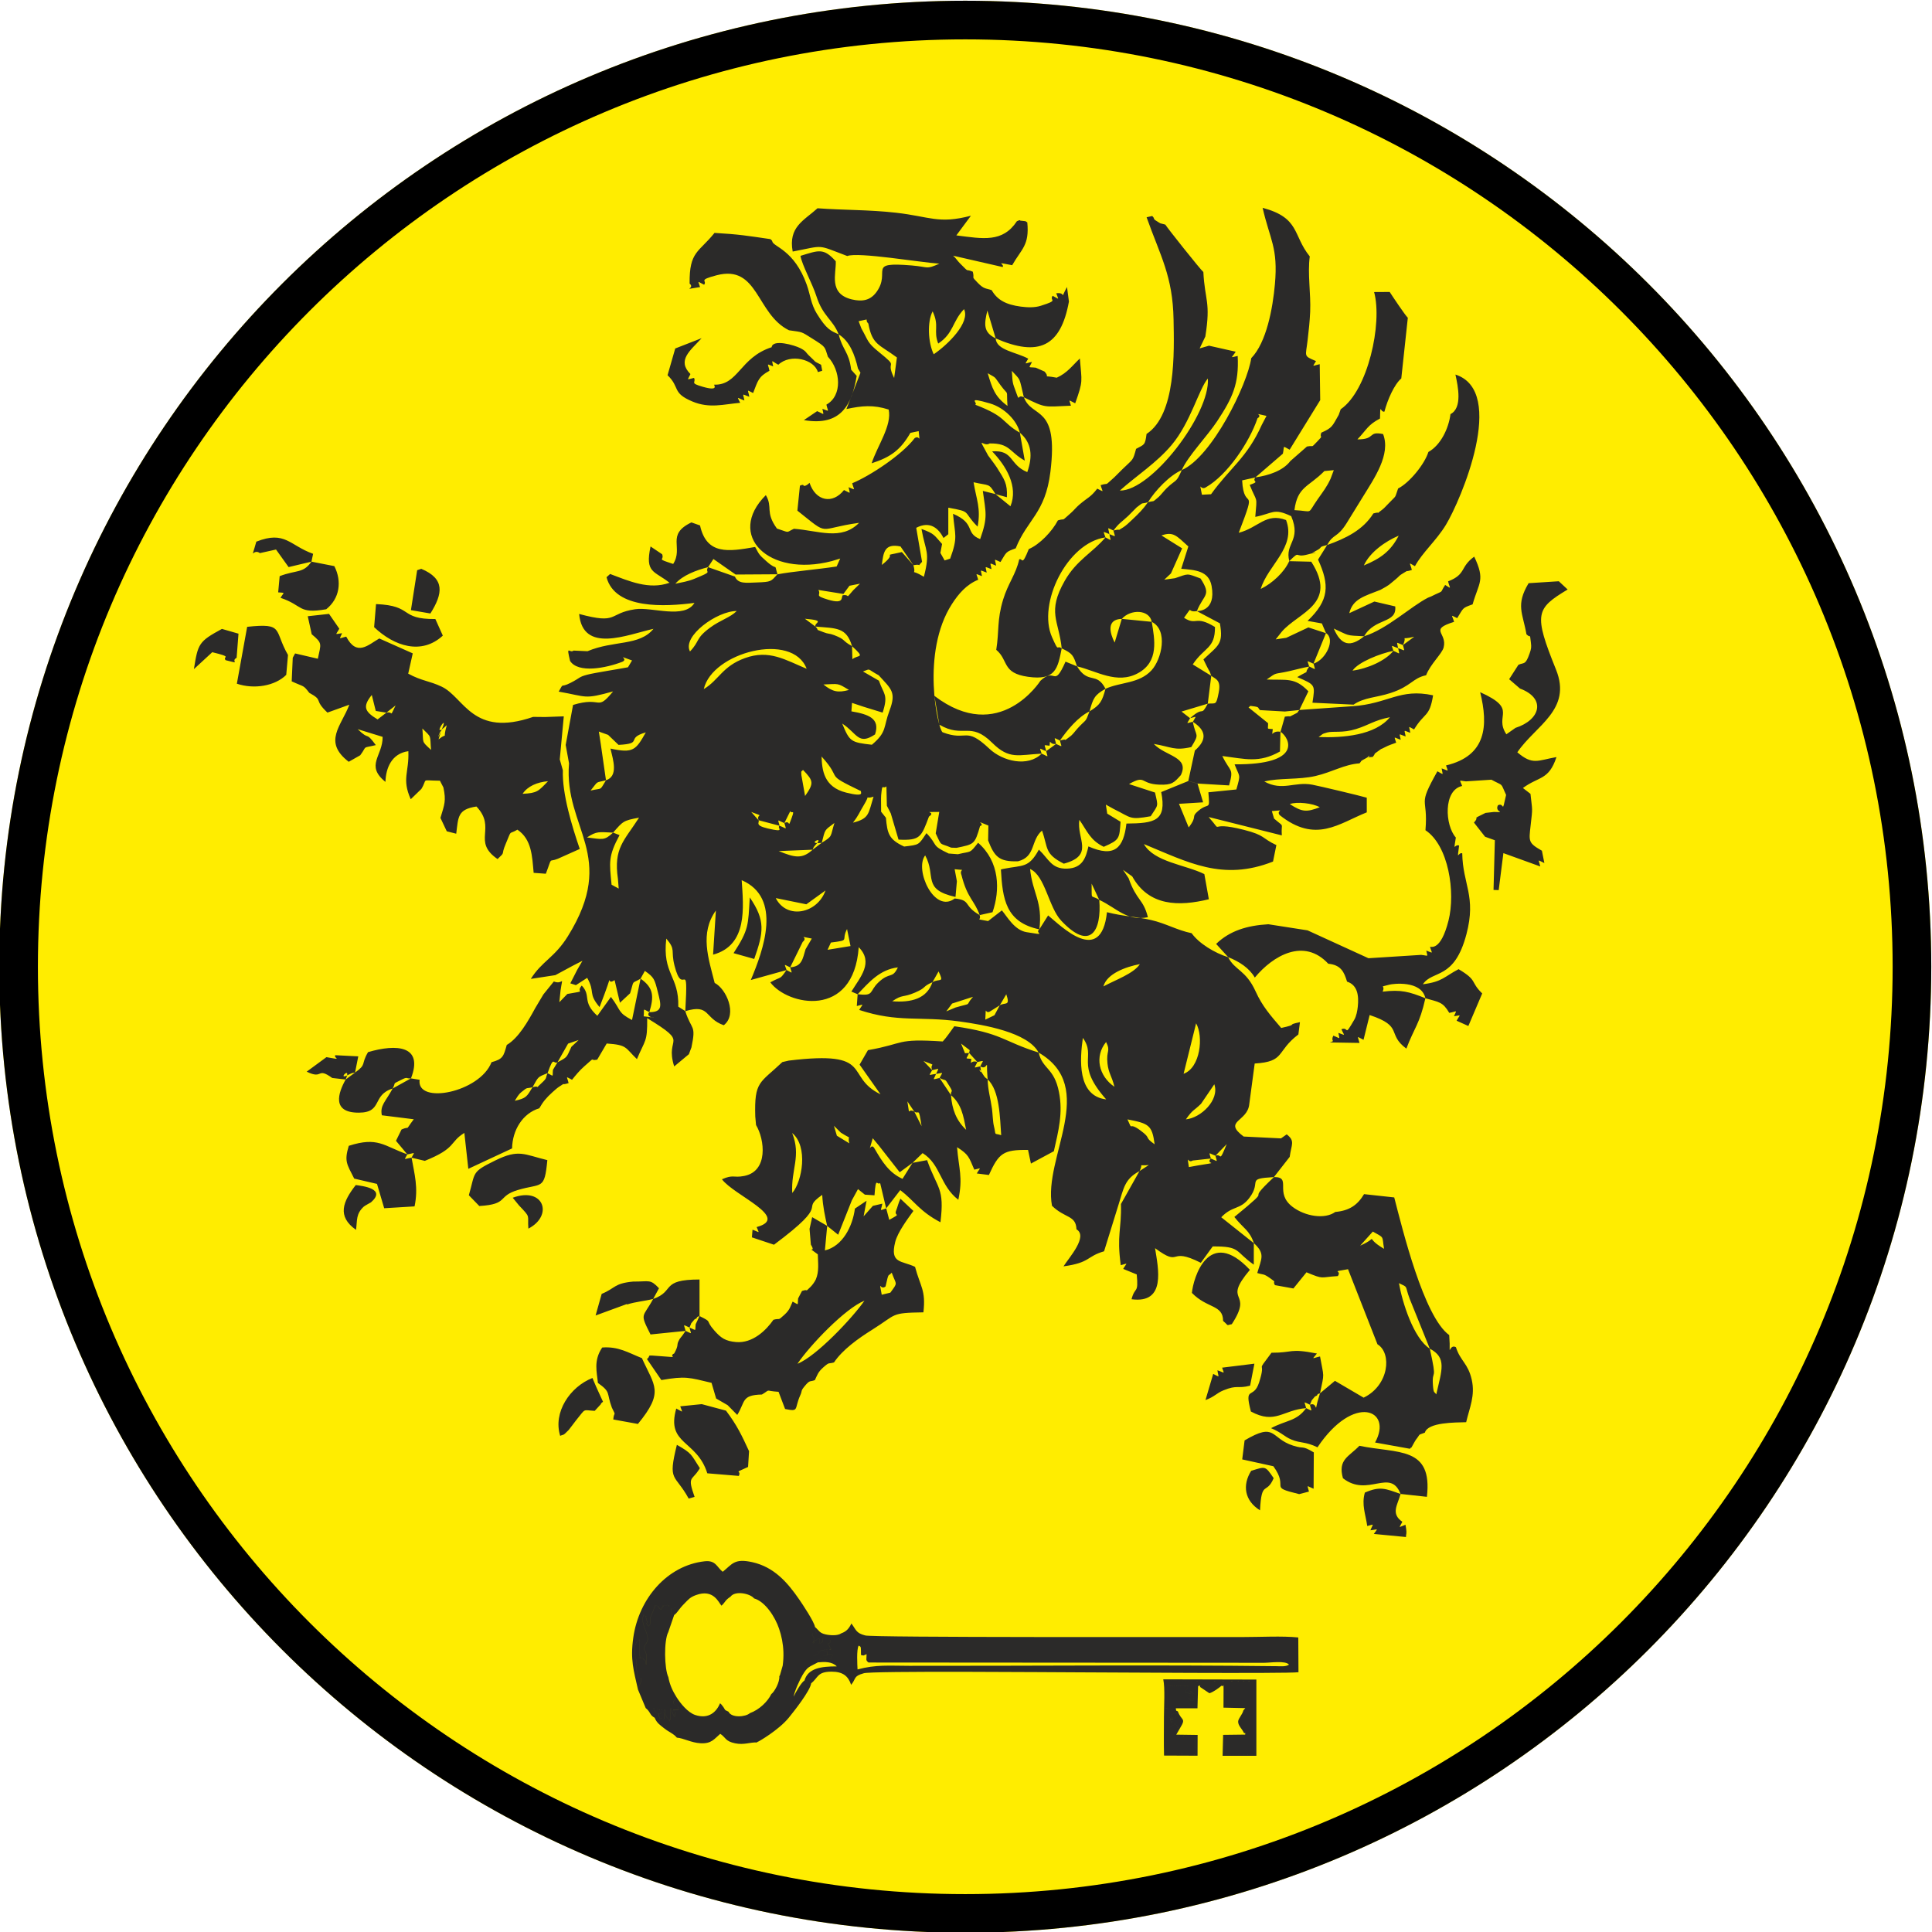
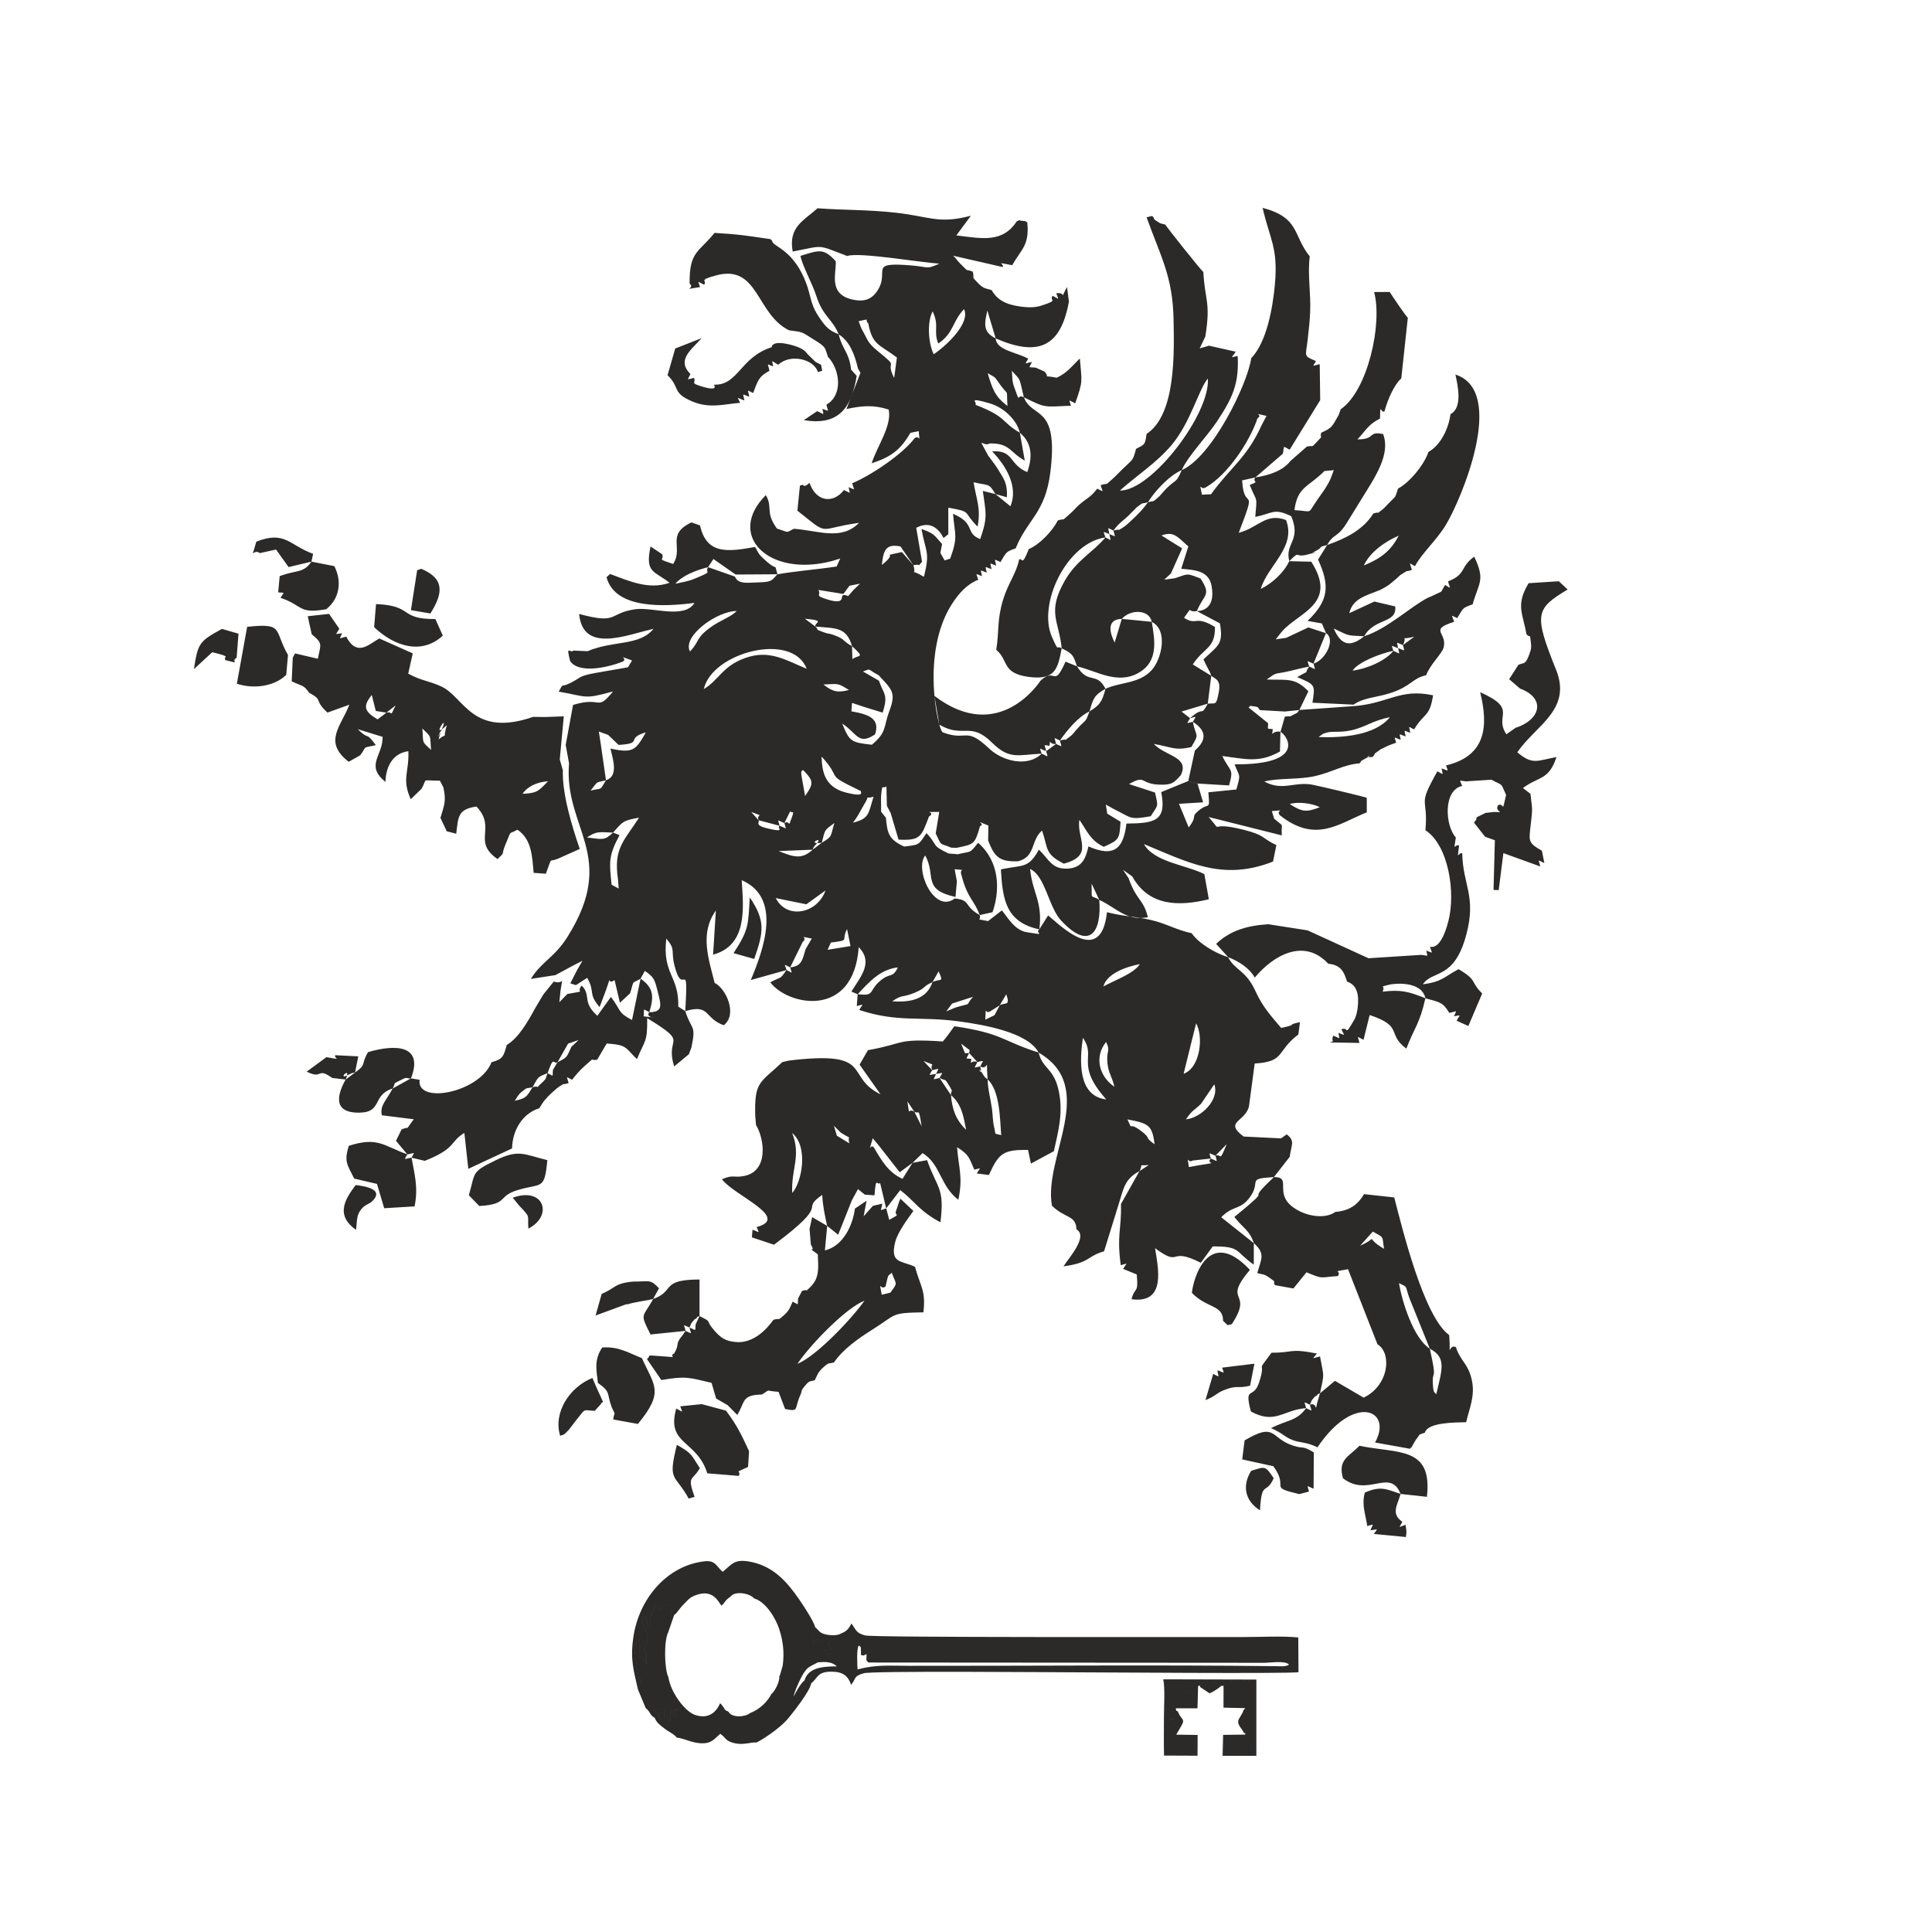
<svg xmlns="http://www.w3.org/2000/svg" xml:space="preserve" width="20mm" height="20mm" version="1.1" style="shape-rendering:geometricPrecision; text-rendering:geometricPrecision; image-rendering:optimizeQuality; fill-rule:evenodd; clip-rule:evenodd" viewBox="0 0 2000 2000">
  <defs>
    <style type="text/css">
   
    .fil2 {fill:#2B2A29}
    .fil0 {fill:#FFED00}
    .fil1 {fill:black}
   
  </style>
  </defs>
  <g id="Слой_x0020_1">
    <g id="Лого">
      <g>
-         <path id="Фон" class="fil0" d="M999.24 0.76c552.29,0 1000,447.72 1000,1000 0,552.28 -447.71,1000 -1000,1000 -552.29,0 -1000,-447.72 -1000,-1000 0,-552.28 447.71,-1000 1000,-1000z" />
-         <path id="_1" class="fil1" d="M999.24 0.76c552.29,0 1000,447.72 1000,1000 0,552.28 -447.71,1000 -1000,1000 -552.29,0 -1000,-447.72 -1000,-1000 0,-552.28 447.71,-1000 1000,-1000zm678.83 321.18c-173.72,-173.72 -413.73,-281.18 -678.83,-281.18 -265.1,0 -505.1,107.45 -678.82,281.18 -173.72,173.72 -281.18,413.73 -281.18,678.83 0,265.1 107.45,505.1 281.18,678.83 173.72,173.72 413.72,281.18 678.82,281.18 265.1,0 505.1,-107.45 678.83,-281.18 173.72,-173.72 281.18,-413.73 281.18,-678.83 0,-265.1 -107.45,-505.1 -281.18,-678.83z" />
-       </g>
+         </g>
      <path id="Грифон" class="fil2" d="M1179.61 1212.31c4.82,-8.76 -3.13,-5.03 9.63,-6.26l-9.63 6.26zm-628.31 -86.86c-5.94,9.75 -6.46,11.48 -18.38,14.07 2.1,-3.18 3.51,-6.23 6.6,-8.8 7.42,-6.2 5.04,-3.36 11.78,-5.27zm688.78 81l-9.37 1.71c-2,-14.7 -1.58,-3.22 3.98,-6.8l18.81 -2.06c-6.48,6.62 11.82,3.07 -13.42,7.15zm18.15 -10.04c1.75,7.4 2.91,5.95 -4.73,2.9 -1.92,-7.4 -3,-5.86 4.73,-2.9zm0 0l11.68 -12.04c-8.54,20.74 -4.61,9.3 -11.68,12.04zm-706.93 -70.96c6.3,-11.04 4.81,-10.27 15.55,-14.52 -2.59,5.54 0.36,4.26 -6.68,10.72 -7.88,7.23 0.58,1.44 -8.87,3.81zm15.55 -14.52c6.63,-18.91 5.53,-9.08 10.24,-11.22l-4.66 7.72c-0.83,7.56 1.45,7.07 -5.58,3.5zm628.43 73.64c-11.81,-8.32 -2.54,-5.3 -14.68,-14.31 -13.73,-10.19 -7.17,2.46 -13.47,-11.47 22.09,4.22 25.52,5.86 28.15,25.78zm-618.19 -84.86l10.99 -19.36 10.93 -3.75 -7.5 7.05c-5.27,11.26 -3.71,10.39 -14.42,16.06zm650.55 59.03c7.32,-10.52 8.01,-8.55 15.69,-16.13l13.72 -20.16c5.65,16.23 -14.03,34.88 -29.41,36.3zm-82.5 -20.64c-30.23,-3.57 -27.28,-41.65 -24.17,-63.69 14.48,20.19 -8.65,26.65 24.17,63.69zm-0.12 -59.43c5.02,10.15 -0.09,8.39 1.45,22.34 1.13,10.25 4.45,12.65 7.17,24.01 -16.35,-11.16 -20.76,-31.48 -8.62,-46.35zm-472.84 -30.86c-6.12,6.9 17.41,6.74 -5.85,4.29 0.93,-8.43 -1.77,-8.2 5.85,-4.29zm566.02 11.52c7.79,13.55 4.5,45.94 -12.94,52.24l12.94 -52.24zm-566.02 -11.52c4.88,-16.08 4.69,-25.08 -9.07,-34.7l4.44 -8.04c9.61,6.71 10.08,8.53 13.49,22.11 3.32,13.22 5.51,20.6 -8.86,20.63zm353.19 -1.09l9.6 -6.03 -5.51 10.27 -9.49 4.57c1.01,-17.21 -0.89,-4.42 5.41,-8.81zm-36.22 -3.75l-9.55 3.99 6 -8.1 21.66 -6.97c-9.45,10.64 1.07,5.48 -18.12,11.08zm45.81 -2.27l6.74 -11.44c4.39,12.88 -1.17,7.99 -6.74,11.44zm-69.7 -23.93c-5.76,17.14 -21.93,21.26 -41.63,19.74 10.91,-7.49 10.8,-3.52 23.55,-8.98 12.62,-5.41 6.92,-5.92 18.08,-10.76zm-255.82 29.93l-7.29 -4.62c0.87,-32.03 -16.7,-33.48 -12.42,-70.47 10.17,11.94 4.48,11.88 8.46,27.77 8.84,35.32 14.54,-12.18 11.24,47.32zm108.54 -45.3c1.87,7.03 3.24,6.24 -3.74,2.76 -2.24,-6.97 -3.4,-5.95 3.74,-2.76zm147.29 15.37l6.33 -11.17c6.12,12.68 1.18,6.86 -6.33,11.17zm-77.39 12.42c11.63,-12.31 22.92,-25.58 41.59,-27.75 -5.86,12.33 -8.14,4.28 -19.94,15.35 -10.21,9.57 -4.09,14.58 -21.65,12.39zm-69.9 -27.79l12.96 -26.34c6.61,-5.32 -7.12,-6.5 9.42,-3.45l-6.45 11.04c-3.12,10.41 -3.81,17.8 -15.93,18.74zm324.25 19.75c3.51,-13.2 23.2,-20.35 37.76,-23.09 -6.38,9.79 -25.33,16.34 -37.76,23.09zm-276.45 -39.39l-9.08 1.46 3.44 -7.5c20.67,-2.64 10.19,-1.63 16.71,-13.99l3.59 17.63 -14.66 2.39zm-11.24 -59.93c-8.35,23.89 -40.04,30.45 -51.5,7.86l31.68 6.44 19.82 -14.31zm-219.9 -59.9c-9.09,8.56 -10.89,6.92 -27.03,5.01 10.21,-6.71 12.24,-5.6 27.03,-5.01zm206.61 17.67c-10.96,10.08 -18.89,8.07 -35.16,1.43l35.16 -1.43zm147.88 48.92l1.43 -16.29 -2.32 -12.43c13.84,1.57 4.08,-1.21 7.12,6.22 5.99,23.93 13.49,26.11 18.77,41.25 -17.41,-9.88 -8.44,-15.35 -25.78,-17.16 -21.16,16.22 -42,-29.99 -30.61,-44.6 11.76,21.38 -3.69,35.2 31.4,43.02zm-138.45 -56.08l-9.43 7.16c0.39,-1.01 0.89,-2.48 1.31,-2.97 0.38,-0.44 1.52,-1.88 1.92,-2.29 10.28,-10.54 -11.74,0.5 6.2,-1.9zm-211.01 37.25l0.81 10.18 -7.38 -4.01c-2.29,-23.38 -3.54,-29.42 8.25,-51.34l-6.71 -2.6c10.37,-11.65 10.19,-12.45 26.89,-15.47 -15.47,24.14 -26.51,31.48 -21.87,63.23zm211.01 -37.25c3.77,-14.37 2.24,-12.35 13.11,-20.51 -4.53,14.51 -1.4,13.28 -13.11,20.51zm-38.72 -20.4c2.06,7.59 3.02,5.88 -4.92,2.81 -1.87,-7.58 -2.93,-5.95 4.92,-2.81zm-4.92 2.81c-3.55,2.05 7.49,7.46 -12.44,2.74 -14,-3.31 -7.95,-6.1 -9.37,-8.51l21.81 5.76zm-21.81 -5.76l-7.58 -8.55c15.29,5.8 5.04,1 7.58,8.55zm26.73 2.95l6.11 -12.31c1.6,3.26 4.97,-2.75 1.47,6.91 -4.47,12.37 -0.66,1.75 -7.58,5.4zm-184.65 -44.29c-7.21,11.64 -3.03,7.5 -15.95,10.66 8.65,-10.72 4.42,-7.69 15.95,-10.66zm255.65 43.88c6.2,-8.02 6.29,-10.03 10.88,-17.56 8.6,-14.14 -0.58,-5.76 10.45,-9.37 -5.56,17.93 -4.28,22.61 -21.33,26.94zm-49.55 -27.63l-3.82 -21.47c-0.43,-5.76 -0.06,-3.06 1.63,-5.54 11.03,11.38 11.49,13.77 2.19,27.01zm17.06 -40.85c23.26,25.52 0.71,16.47 40.92,35.88 -1.27,0.64 5.32,6.65 -15.38,1.5 -23.52,-5.85 -25.01,-23.69 -25.54,-37.39zm-223.17 24.6l-5.46 -37.99 -1.93 -12.44 9.59 3.43 10.8 10.36c26.55,-1.37 6.47,-6.68 28.24,-12.95 -10.31,18.26 -12.99,21.93 -36.58,16.76 2.75,11.92 8.34,28.52 -4.65,32.82zm251.52 -93.5c-11.26,3.03 -16.77,2.06 -26.42,-5.67 16.3,-0.64 14.26,-1.75 26.42,5.67zm356.08 32.9c-7.69,1.77 -6.43,2.79 -2.93,-3.67 7.64,-1.84 6.31,-2.81 2.93,3.67zm-325.24 -48.05c13.14,14.45 18.38,17.41 11.11,36.62 -6.5,17.2 -2.31,21.83 -18.21,35.24 -21.84,-2.43 -23.11,-3.36 -30.72,-21.93 15.72,10.29 16.51,22.81 33.99,11.25 5.53,-16.58 -6.78,-20.83 -24.47,-23.89l0.64 -8.75 11.98 4 19.7 6.06c6.2,-19.03 0.97,-18.8 -3.82,-33.04l-16.54 -9.54c8.74,-3.08 3.4,-3.01 16.34,3.96zm322.3 44.39l-8.86 -6.88 27.18 -8.17c-7.94,14.68 -3.07,1.25 -18.32,15.05zm18.32 -15.05l3.6 -28.85c4.92,3.73 10.32,4.27 7.66,17.63 -2.69,13.56 -2.89,10.4 -11.26,11.22zm-521.73 -15.08c8.53,-38.05 91.86,-59.88 106.49,-21.03 -22.18,-9.22 -38.73,-20.13 -63.83,-11.08 -23.51,8.48 -26.9,22.65 -42.66,32.11zm153.46 -44.47c14.35,13.2 6.61,8.45 0.37,13.51l-0.37 -13.51zm0 0c-10.93,-5.97 -5.93,-6.57 -18.69,-11.47 -5.18,-1.98 -5.65,-0.89 -10.88,-2.99 -10.45,-4.19 -3.13,-0.43 -8.3,-5.79 21.53,1.87 32.1,0.48 37.87,20.24zm-37.87 -20.24l-10.93 -8.12c22.93,1.95 9.13,3.92 10.93,8.12zm-129.87 25.75c-8.41,-15.76 28.07,-41.97 48.4,-41.88 -6.9,6.87 -16.95,9.35 -27.54,17.18 -15.56,11.49 -10.3,13.63 -20.87,24.7zm447.02 -33.74l-7.4 24.52c-4.95,-9.51 -8.92,-24.09 7.4,-24.52zm-314.12 -29.94l0 0zm25.27 5.47c-2.06,1.91 1.99,9.73 -15.17,4.6 -15.45,-4.61 -6.59,-4.38 -10.1,-10.07l25.92 4.14 6.28 -8.49 10.88 -2.14 -6.92 6.71c-9.41,10.63 -2.23,4.16 -10.89,5.25zm288.85 24.48c9.08,-10.33 28.57,-9.82 30.99,3.05l-30.99 -3.05zm-428.3 -53.55c-4.09,6.87 7.27,3.25 -14.35,12.12 -6.53,2.68 -12.84,3.62 -19.54,5.05 7.57,-8.74 21.57,-13.98 33.9,-17.17zm505.99 45.51l23.85 12.66c3.79,21.78 -1.55,22.59 -17.04,37.33l2.94 6.04c0.36,0.73 1.1,2.13 1.45,2.85 2.77,5.69 0.94,0.25 3.7,8.09l-19.14 -11.78c11.87,-17.97 23.19,-16.16 22.99,-38.74 -20.87,-12.73 -18.64,-0.89 -32.03,-9.54 10.26,-14.05 1.87,-5.15 13.27,-6.91zm-477.46 -37.87l43.29 -0.27c-6.98,7.51 -5.85,7.93 -21.95,8.49 -10.5,0.36 -18.78,1.67 -22.07,-6.08l-27.8 -9.77 5.53 -8.44 23 16.08zm170.66 -29.07l13.34 19.4 -11.91 -13.6c-24.57,5.64 -1.75,-1.62 -20.76,13.34 1.71,-13.14 2.67,-22.55 19.33,-19.14zm306.79 66.95c7.28,-17.89 15.44,-15.8 3.84,-33.77 -15.14,-5.71 -12.04,-5.08 -26.46,-0.31l-11.12 1.54 6.91 -6.48 11.58 -25.96 -21.4 -13.37c12.34,-4.22 15.32,0.09 27.84,11.4l-7.36 23.1c14.18,1.29 28.48,1.9 31.41,17.68 4.99,26.98 -14.62,25.99 -15.23,26.17zm-255.35 -54.34l-5.74 1.87 -4.4 -7.78 1.74 -9.25c-8.33,-9.11 -7.35,-10.5 -21.31,-15.55 4.21,23.99 9.26,23.12 2.48,49.48 -16.48,-9.77 -7.1,0.96 -10.88,-11.98 10.69,-1.88 2.44,3.11 8.99,-3.47l-6.04 -35.23c14.69,-7.62 23.3,0.99 28.28,10.55l4.93 -3.91 0 -27.45c25.24,4.45 14.29,3.66 30.35,19.61 3.54,-19.18 -1.26,-27.88 -4.2,-45.94 16.89,3.86 15.4,0.58 22.69,12.23l-13.11 -3.29c3.05,22.98 5.46,26.6 -2.75,49.9 -16.23,-6.41 -4.08,-15.98 -28.09,-26.22 1.84,22.37 5.4,23.54 -2.96,46.42zm72.12 -130.35c12.52,10.57 13.38,24.62 7.68,40.78 -19.02,-7.77 -13.81,-23.12 -36.38,-21.46 14.41,14.93 27.35,36.33 18.97,56.83l-15.48 -12.6 11.78 3.23c0.73,-14.24 -2.61,-18.31 -10.2,-30.51 -1.95,-3.14 -9.07,-12.4 -9.24,-12.73 -12.23,-22.73 -5.33,-8.01 1.65,-12.44 21.17,-0.31 20.43,9.01 36.32,17.78l-5.09 -28.88zm0 0c-19.83,-11.42 -12.8,-16.18 -46.18,-28.98 3.53,-1.71 -10.16,-8.79 15.28,-1.32 14.99,4.39 28.06,17.87 30.89,30.31zm197.93 63.69l-9.44 0.49c-2.97,-16.15 -1.95,-3.35 4.32,-7.83 21.86,-12.48 44.86,-46.42 53.21,-71.29 6.76,-4.02 -7.61,-6.07 9.32,-2.48l-4.9 9.31c-15.35,34.23 -32.68,44.18 -52.51,71.8zm-193.78 -100.35c-8.24,-4.32 -2.82,9.25 -10.21,-11.12 -2.17,-5.98 -1.58,-10.24 -2.24,-16.26 9.56,10.47 7.32,5.73 12.44,27.38zm-16.96 8.9c-13.31,-9.74 -15.86,-18.43 -20.46,-33.82 9.73,5.71 5.91,2.41 13.42,12.57 9.05,12.24 5.67,1.99 7.05,21.25zm-144.05 -85.27c4.12,22.24 10.98,21.34 29.59,35.13l-2.86 21.26c-10.06,-20.17 6.67,-8.64 -16,-27.07 -12.25,-9.96 -10.45,-11.12 -17.9,-24.18l-2.88 -7.55c13.74,-2.74 5.22,-2.35 10.04,2.4zm131.83 15.38c-12.85,-6.34 -12.08,-14.39 -8.6,-28.82l8.6 28.82zm-59.48 5.36c16.17,-10.82 14.25,-22.46 26.71,-35.65 6.76,13.78 -16.79,36.83 -31.36,46.72 -5.92,-12.03 -6.83,-33.88 -1.13,-44.4 7.28,15.49 0.48,19.63 5.78,33.33zm324.04 15.13c-3.87,27.03 -40.57,102.16 -71.92,115.85 -5.96,13.71 -5.46,9 -15.47,18.6 -2.46,2.36 -6.72,7.73 -8.37,9.14 -7.7,6.59 -3.54,3.36 -11.17,5.57 -4.81,6.96 -9.79,11.89 -16.45,18.17 -2.63,2.49 -6.53,6.27 -9.41,7.96 -8.91,5.21 1.17,0.46 -9.84,3.13 1.66,7.42 3.41,6.55 -4.22,3.7 1.21,7.45 3.16,7.04 -4.07,3.42 -13.18,15.74 -29.89,23.38 -42.15,44.92 -18.58,32.66 -6.1,40.93 -3.13,69.93 11.24,5.41 11.97,6.99 15.82,18.6 20.13,4.71 41.37,19.01 63.21,7.06 21.77,-11.91 17.21,-34.58 14.18,-53.1 17.29,8.62 10.23,38.83 -0.26,50.18 -12.91,13.97 -32,12 -47.61,19.1 -3.51,12.85 -5.27,16.61 -16.56,23.41 -4.59,12.38 -3.01,7.32 -12.37,17.62 -3.42,3.76 -4.55,6.15 -8.62,9.03 -8.63,6.1 1.11,0.57 -9.63,3.5 1.63,7.38 3.44,6.7 -4.02,3.56l-10.26 7.5c1.84,7.3 2.8,5.73 -4.66,2.55 -14.14,14.17 -40.2,8.05 -54.17,-5.15 -25.29,-23.87 -22.53,-7.08 -48.4,-17 -5,-3.55 -22.58,-82.52 9.6,-132.59 6.93,-10.79 15.21,-20.41 27.3,-25.3 -2.05,-7.33 -3.77,-6.5 3.9,-3.72 -1.24,-7.55 -2.92,-6.38 4.89,-3.67 -1.25,-7.5 -2.84,-6.25 4.96,-3.55 -1.2,-7.55 -2.92,-6.5 4.78,-3.62 -1.19,-7.71 -3.16,-6.98 4.53,-3.79 6.47,-10.6 5.11,-10.31 15.75,-14.17 11.91,-29.95 30.6,-36.07 35.91,-79.02 8.72,-70.58 -18.94,-54.82 -27.44,-77.31 23.46,11.53 20.31,9.82 48.7,8.69 -2.03,-7.38 -2.97,-5.9 4.43,-2.49 8.46,-23.88 6.76,-21.77 4.81,-46.39 -7.66,7.2 -13.01,14.99 -23.93,19.88 -17.49,-3.22 -5.69,1.51 -12.62,-6.35l-9.1 -4.03c-8.43,-0.89 -7.17,1.12 -3.89,-5.96 -8.12,1.64 -7.71,3.44 -3.89,-3.36 -12.15,-6.73 -33.14,-8.68 -33.69,-20.98 44.5,19.43 67.33,8.56 75.81,-38.12l-1.99 -15.08c-8.26,15.23 0.35,4.97 -11.15,6.48 2.57,7.46 3.7,6.46 -3.72,2.61 -3.97,5.44 7.62,4.08 -12.37,10.38 -6.46,2.04 -13.93,1.69 -20.59,0.82 -15.2,-2 -24.31,-6.82 -30.17,-17.03 -6.02,-2.15 -7.82,-0.79 -14.44,-7.63 -7.33,-7.58 -2.98,-3.37 -5.1,-11.48 -8.7,-3.67 -2.45,2.23 -13.4,-8.76 -2.65,-2.66 -4.56,-5.92 -7,-7.81l51.31 11.75c2.48,-3.19 -9.63,-5.78 9.86,-1.89 9.73,-16.99 17.99,-20.58 15.66,-44.31 -0.71,-0.28 -1.59,-1.16 -1.86,-1.24l-5.41 -0.61c-0.26,-1.16 -2.37,0.31 -3.51,0.63 -14.75,22.32 -34.96,18.17 -62.66,14.66l15.07 -20.36c-33.68,8.87 -42.27,0.84 -77.82,-3.14 -28.16,-3.16 -54.18,-2.58 -80.96,-4.58 -14.08,12.75 -30.4,19.22 -25.72,44.81 33.6,-6.41 24.07,-7.59 56.48,4.62 11.35,-4.38 76.36,6.74 95.37,7.92 -14.31,6.31 -10.41,3.39 -28.61,1.86 -47.62,-3.99 -20.86,5.98 -36.49,27.49 -6.4,8.81 -14.82,10.16 -25.31,7.7 -24.78,-5.83 -16.2,-26.96 -16.85,-39.53 -12.67,-14.11 -17.65,-11.35 -36.52,-5.6 1.56,9.54 12.29,28.6 16.48,41.73 6.72,21.06 17.08,24.12 23.05,39.55 11.31,6.91 16.71,21.04 19.97,35.33l2.6 4.39 -14.52 37.57c15.97,-3.42 27.94,-4.58 43.73,0.55 3.52,16.57 -11.75,37.5 -17.64,55.61 20.18,-6.53 30.04,-14.08 40.11,-31.5l8.59 -1.78c1.26,14.6 1.48,3.4 -4.18,7.26 -12.86,17.12 -46.2,39.07 -64.64,46.69 1.93,7.61 4.05,7.12 -3.75,4.08 1.43,7.63 2.84,6.43 -4.77,2.95 -11.71,14.93 -29.3,11.6 -35.66,-7.47 -3.58,3.51 -6.04,3.69 -6.35,2.51 -0.26,-0.95 -2.5,-0.01 -3.59,0.45l-2.64 25.83c34.44,27.33 19.11,18.73 63.86,12.62 -18.37,18.73 -41.94,8.04 -67.45,6.15 -8.88,4.15 -3.53,4.31 -17.58,-0.23 -12.55,-17.35 -3.96,-21.83 -11.48,-34.6 -41.49,41.38 2.67,85.48 68.35,68.27l8.63 -2.63 -3.69 8.23c-20.54,3.15 -45.4,5.12 -61.26,8.11 -3.93,-13.45 1.34,-2.1 -11.51,-13.58 -7.83,-7 -7.12,-6.54 -11.59,-14.73 -27.67,4.89 -50.25,8.44 -57.06,-22.28l-8.92 -3.14c-26.69,12.76 -7.95,25.9 -18.87,43 -18.61,-6.09 -8.73,-3.16 -11.44,-10.05l-11.99 -8.04c-5.91,27.68 3.82,25 19.64,37.57 -21.2,7.59 -41.95,-1.76 -61.5,-9.1l-3.72 3.36c8.92,33.58 60.68,30.53 91.05,26.58 -10.43,17.19 -43.94,3.94 -61.41,6.56 -28.44,4.25 -16.86,15.99 -57.99,4.89 3.86,41.4 49.79,21.44 76.96,15.4 -14.58,17.99 -41.19,11.71 -68.27,23.16l-14.47 -0.64c-4.01,3.31 -7.89,-7.02 -3.61,10.7 8.41,13.1 37.17,7.43 53.99,0.94 7.65,-3.23 -8.45,-8.06 10.17,-1.42l-4.21 7.06c-9.73,1.9 -34.52,5.68 -41.88,7.61 -9.41,2.47 -6.86,3.04 -17.45,8.46 -11.67,5.97 -6.47,-1.16 -12.39,9.13 30,5.25 25.76,8.27 56.3,-0.21 -17.65,21.41 -10.65,4.61 -41.44,13.99l-7.62 41.43 3.46 19.04c-5.64,67.52 51.05,95.04 -1.25,179.06 -13.86,22.27 -26.7,25.54 -38.31,44.07l25.41 -3.89 18.23 -9.83 9.83 -5.04 -5.47 9.42 -7.11 13.95 5.81 1.86 11.65 -7.55c8.65,15.25 0.46,15.72 12.81,30.28 17.42,-44.72 4.57,-20.45 15.57,-27.9l5.52 23.39 10.53 -9.79c4.57,-14.76 0.89,-9.25 10.83,-15.1l-8.85 42.77c-15.32,-8.07 -10.75,-9.35 -21.84,-23.9l-14.07 19.55c-16.33,-14.91 -5.91,-20.6 -16.13,-31.32 -7.11,8.35 7.41,4.66 -14.91,8.7l-8.29 8.56 1.27 -12.21c2.5,-17.19 3.02,-5.24 -6.96,-9.27l-10.79 13.34 -8.54 14.33c-7.25,13.35 -17.16,30.87 -29.4,38.02 -3.37,11.88 -3.88,14.64 -15.78,17.88 -12.12,31.35 -77.84,44.27 -74.45,18.2l-8.97 -1.46 -18.92 10.48c-7.44,13.82 -13.29,17.45 -11.19,27.72l33.04 4.12c-10.37,13.77 -2.48,6.18 -12.65,10.57l-5.77 11.74 11.74 14.05c8.2,-1.3 7.93,-3.35 4.36,3.41l13.75 3.28c33.21,-13.3 25.18,-19.3 40.93,-28.92l4.11 37.17 45.3 -21.12c0.31,-18.96 10.98,-36.34 28.18,-41.56 3.98,-6.89 7.02,-10.65 13.61,-16.62 2.04,-1.84 4.96,-4.49 7.17,-5.87 8.3,-5.19 -0.25,-0.6 9.56,-3.55 -1.73,-7.35 -3.74,-7.12 3.55,-3.47 3.68,-4.63 7.8,-9.66 12.78,-14.01 13.09,-11.46 4.44,-4.84 13.28,-6.82l9.82 -16.71c21.71,1.45 18.88,4.33 31.3,16.17 8.5,-20.36 10.89,-17.28 10.61,-42.42 45.47,27.76 17.72,17.72 27.97,49.99l15.2 -12.67 2.65 -7.06c5.04,-24.09 0.21,-17.01 -6.38,-37.5 26.01,-7.82 19.37,7.4 39.84,14.57 14.5,-11.22 2.45,-37.87 -9.41,-43.79 -6.42,-25.33 -15.66,-51.3 1.24,-74.97l-2.89 45.7c36.04,-9.71 31.45,-49.09 29.61,-77.11 42.16,18.31 22.6,71.99 9.44,103.36l36.96 -10.3c-7.46,10.57 -4.28,5.9 -16.77,12.7 17.74,23.93 86.29,38.42 91.52,-36.37 15.59,15.76 1.79,30.75 -7.6,45.95l6.49 2.75 -0.88 12.2c8.16,-1.97 6.34,-2.66 2.53,4.06 40.32,13.32 62.2,6.23 103.62,11.89 25.45,3.48 70.99,11.27 82.07,32.24 62.14,36.03 4.55,108.46 13.84,158.58 13.54,13.22 24.78,9.55 25.34,24.35 12.38,7.39 -7.72,29.32 -13.41,38.35 27.94,-3.79 23.49,-10.18 41.99,-15.58l14.92 -48.13c5.35,-16.95 6.3,-26.73 21.72,-34.84l-19.15 34.02c0.67,27.02 -4.53,31.39 -0.2,63.35 8.12,-2.18 6.39,-2.83 2.5,3.83l14.03 5.75c1.98,20.98 -1.78,11.7 -5.39,25.66 36.04,4.83 27.64,-31.92 24.34,-52.87 28.19,20.81 12.87,-2.27 47.38,15.14l12.32 -16.93c29.39,-0.25 22.73,5.11 42.51,18.84l0.05 -22.22 -33.73 -26.83c11.85,-12.36 19.38,-7.35 28.97,-19.84 13.63,-17.77 -4.42,-20 25.54,-21.74l16.35 -20.93c1.72,-12.95 5.92,-16.24 -3.08,-23.32l-5.9 4.18 -38.67 -1.91c-22.02,-16.36 4.15,-15.01 5.82,-33.69l5.6 -41.88c32.03,-1.98 21.79,-12.26 45.21,-30.1l1.65 -12.73c-15.93,3.35 0.28,1.66 -19.42,6.01 -11.15,-13.04 -19.54,-22.51 -26.44,-37.74 -10.18,-22.48 -21.6,-21.76 -28.5,-35.53 -13.84,-4.27 -30.37,-14.31 -37.77,-24.82 -15.24,-3.14 -26.19,-9.95 -41.73,-13.59 -15.61,-3.65 -28.42,-3.71 -45.92,-8.15 -6.1,56.33 -47.73,14.12 -60.92,3.33l-9.16 14.47c-5.37,3.98 9.87,6.61 -13.14,2.87 -12.54,-2.05 -20.03,-16.01 -25.58,-22.55l-14.25 11.06c-14.84,-2.98 -6.5,0.15 -8.82,-6.17l13.39 -3c7.96,-22.81 7.54,-52.3 -14.95,-71.9 -9.21,11.68 -6.46,8.36 -20.89,11.86l-9.6 -0.73c-18.84,-8.92 -10.33,-7.83 -22.94,-21.09 -8.43,12.57 -7.19,11.94 -23.11,13.88 -15.97,-7.31 -17.42,-13.62 -18.87,-29.81l-4.98 -6.24c0.13,-3.74 -0.27,-14.04 0.04,-17.05 1.35,-13.59 1.2,-5.75 5.46,-9.16l0.47 20.03 4.04 7.89 8.02 27.17c22.73,1.13 23.56,-2.85 31.51,-23.87 8.78,-5.64 -10.51,-4.48 10.66,-4.81l-3.68 22.21c6.65,14.16 3.46,9.39 16.05,14.79l5.54 0.18c18.2,-3.79 18.8,-3.33 24.33,-22.56 6.53,-1.81 -8.72,-7.6 8.63,-0.49l-0.29 15.38c6.5,16.6 11.03,22.3 31.02,21.59 18.51,-4.79 12.85,-21.67 24.78,-31.78 6.49,18.26 2.27,23.96 22.56,34.26 32.24,-8.67 12.92,-25.97 16.13,-45.38 8.34,12.02 11.1,21.02 25.19,27.92 16.71,-7.26 16.12,-8.55 17.43,-25.93l-13.81 -8.4 -1.44 -9.34 8.12 4.49c18.76,9.22 15.92,11.53 38.3,7.54 7.91,-12.41 8,-9.16 4.48,-24.54l-26.91 -8.76c17.81,-10.07 11.06,-0.18 31.23,0.59 13.43,0.51 15.46,-2.09 22.41,-9.85 9.23,-19.11 -15.85,-19.44 -28,-32.3 18.45,3.04 21.08,7.26 38.82,3.26 9.16,-15.07 4.69,-9.76 1.62,-26.15 13.16,8.46 15.53,18.02 2.09,29.72l-6.81 31.59 9.44 2.59 32.78 1.95c5.08,-18.4 1.37,-13.16 -7.01,-30.45 23.69,2.96 37.86,7.62 59.69,-4.67l0.5 -20.39c-9.28,-1.88 -9.06,7.4 -7.93,-2.8 -6.84,-0.72 -4.69,0.91 -4.88,-6.13l-20.25 -16.32c2.55,-0.96 -1.18,-2.26 6.43,-0.99 5.12,0.85 2.97,1.53 5.51,3.78l25.67 1.45 14.98 -1.53 9.38 -19.38c-14.01,-14.68 -22.28,-11.4 -43.19,-12.22 11.74,-8.3 6.71,-4.86 23.43,-8.67 8.05,-1.83 12.8,-3.29 20.63,-4.72 -2.16,-7.41 -3.29,-6.05 4.41,-2.97l12.91 -31.61 -18.2 -5.96 -22.9 10.77 -10.91 1.61 6.4 -8.07c17.25,-19.97 58.43,-28.52 30.42,-72.33l-22.84 -0.55c-5.07,11.4 -17.52,22.99 -29.46,28.75 7.19,-24.48 36.99,-43.16 26.2,-71.33 -20.88,-7.92 -28.55,7.94 -48.99,13.2 20.44,-53.03 5.32,-19.79 3.53,-54.26l13.63 -3.02 28.54 -24.62c1.85,-8.67 -0.99,-8.22 7,-4.12l31.64 -51.3 -0.5 -37.21c-8.04,1.7 -7.74,3.52 -3.85,-3.22 -13.33,-5.71 -10.69,-4.14 -8.64,-22.06 1.15,-10.04 2.15,-18.71 2.59,-28.89 0.83,-19.06 -2.83,-39.21 -0.41,-57.41 -17.86,-22.1 -9.9,-39.88 -48.81,-50.31 7.62,33.27 16.12,41.03 12.73,79.03 -2.18,24.45 -8.59,60.34 -24.57,76.68zm-475.24 802.1c16.83,13.84 10.42,50.27 0.09,62.09 -1.37,-24.67 9.46,-38.07 -0.09,-62.09zm89.87 13.17l21.47 27.46 13.28 -9.75 -10.38 16.56c-13.91,-6.24 -21.22,-17.96 -28.8,-31.07 -4.29,-8.56 -7.61,9.55 -2.02,-10.96l6.45 7.76zm-39.46 -13.54c13.52,8.6 6.11,0.99 8.78,11.07l-12.9 -7.89 -3.04 -10.26 7.16 7.09zm76 -21.8c5.05,3.53 4.39,-5.89 7.57,15.08l-7.57 -15.08zm0 0c-7.66,-4.24 -4.13,7.29 -7.13,-10.58l7.13 10.58zm38.01 -17.04c10.87,9.34 12.81,21.1 15.68,35.9 -10.46,-9.93 -14.6,-21.47 -15.68,-35.9zm37.94 -16.32c12.5,11.54 12.72,39.55 14.03,57.76 -8.24,-2.57 -4.86,1.44 -7.62,-9.74 -0.99,-3.99 -1.29,-13.05 -1.9,-17.47 -1.61,-11.59 -4.2,-19.15 -4.51,-30.55zm-49.76 -1.43c7.86,3.86 4.69,-0.41 10.09,8.22 4.83,7.7 1.24,3.9 1.73,9.53l-11.82 -17.75zm0 0c-8.03,1.66 -6.52,2.84 -3.62,-4.23 8.17,-1.12 7.06,-2.59 3.62,4.23zm-3.62 -4.23c-8.22,1.01 -7.65,2.85 -4.06,-3.86 8.08,-1.53 7.09,-3.1 4.06,3.86zm45.77 -7.82c7.35,4.76 7.02,-8.67 7.02,4.44l0.59 9.04c-2.84,-2.52 -1.91,-0.39 -5.94,-6.89 -5.99,-9.66 1.13,7.28 -1.67,-6.59zm-49.83 3.96l-8.96 -9.48c15.55,6.19 5.96,1.03 8.96,9.48zm49.83 -3.96c-7.96,1.66 -6.07,2.52 -3.05,-4.49 7.95,-1.47 6.17,-2.42 3.05,4.49zm-3.05 -4.49c-7.47,-2.63 -7.18,5.45 -6.22,-3.24 -7.13,-0.75 -5.16,0.69 -2.28,-6.1l8.51 9.35zm-7.88 -12.23l-0.63 2.88 -4.23 0.3 -4.1 -10.03 8.96 6.85zm-105.36 -0.04l-8.65 14.99 21.66 30.72c-38.19,-18.63 -4.84,-45.8 -95.01,-34.89l-6.62 1.53c-23.3,22.13 -29.13,19.51 -28.03,56.29l0.81 8.89c8.99,14.96 12.93,47.81 -12.32,52.71 -11.51,2.24 -10.89,-1.86 -22.98,3.43 12.43,16.74 71.57,39.82 35.91,49.47 2.89,7.24 3.51,5.52 -4.26,2.73l-0.64 7.92 22.86 7.63c61.57,-45.9 25.32,-34.29 49.93,-51.62 0.65,12.16 2.93,22.24 5.12,32.12l11.39 9.17 14.17 -35.64 6.35 -11.59 7.13 5.73 9.96 0.68c1.5,-20.79 2.54,-9.67 5.83,-12.75l6.25 26.31 14.58 -18.96c14.48,11 19.85,21.89 41.62,33.29 4.4,-36.18 -3.12,-33.99 -13.84,-64.31l-15.05 2.81 10.4 -10.08c18.84,11.55 17.91,33.74 37,48.3 4.94,-23.33 0.41,-32.27 -1.32,-54.43 12.06,7.65 12.23,10.19 17.85,23.27 7.95,-1.81 6.34,-2.61 2.57,3.92l12.54 1.6c10.29,-22.68 14.83,-26.23 40.52,-25.95l2.99 14.12 23.73 -12.78c4.73,-21.09 9.6,-39.31 5.31,-61.16 -5.02,-25.55 -16.97,-23.43 -21.06,-40.98 -37.43,-11.73 -37.33,-20.03 -87.28,-27.22 -4.35,5.88 -8.13,11.66 -11.98,15.74 -49.48,-3.22 -38.35,2.15 -77.44,9zm-357.51 -265.37c5.2,-7.82 15.01,-12.08 26.32,-13.04 -10,10.38 -11.2,12.34 -26.32,13.04zm-103.77 -67.61c10.06,9.82 7.67,6.26 9.01,22.17 -10.53,-9.79 -7.6,-6.46 -9.01,-22.17zm25.26 -3.44c-5.11,18.25 2.52,5.84 -8.47,14.71 7.04,-22.81 -5.42,9.24 2.39,-8.19 10.97,-24.5 -12.55,11.26 6.08,-6.52zm-31.62 -6.8l-14.9 7.2 14.9 -7.2zm-30.87 -6.15l9.55 -7.51c-6.87,13.91 -1.63,5.78 -9.55,7.51zm0 0l-9.11 6.99c-13.55,-8.14 -15.76,-13.24 -6.01,-25.3l4.13 16.53 10.99 1.78zm-77.33 -81.2c11.49,9.61 9.61,9.66 6.37,25.38l-23.55 -5.49 -2.42 4.43 -1.09 24.45c13.32,6.21 11.61,3.33 18.21,11.91 15.41,8.38 3.86,6.47 18.79,20.46l22.67 -8.18c-8.41,22.28 -27.64,38.28 -0.64,59.1l11.9 -6.75c7.86,-10.51 0.91,-6.91 16.15,-10.52 -11.33,-15.37 -5.73,-3.73 -18.73,-16.48l25.79 7.94c0.21,19.9 -18.31,29.41 2.9,46.61 0.42,-14.26 6.35,-29.39 23.72,-31.78 0.92,22.06 -7.07,28.41 2.47,49.74l10.99 -10.64c7.01,-11.37 -1.6,-8.7 19.22,-8.53l3.6 6.95c2.96,13.99 1.16,17.51 -3.06,31.55l6.56 13.87 9.78 2.49c2.22,-17.3 1.23,-25.18 20.93,-28.15 21.28,22.42 -4.97,35.97 21.85,54.4 8.8,-8.34 2.97,-2.88 8.48,-15.81 6.71,-15.74 2.38,-8.88 12.08,-14.61 14.87,10.01 15.22,27.49 16.81,44.68l12.61 0.93c7.24,-18.87 2.16,-11.28 12.47,-15.53l22.65 -10.13c-8.03,-23.35 -18.36,-57.21 -17.49,-81.41l-3.21 -11.26 4.17 -44.6 -19.25 0.69 -12.48 -0.13c-62.78,21.64 -71.33,-20.18 -94.61,-31.27 -12.81,-6.1 -20.57,-5.8 -34.72,-13.48l4.7 -21 -34.63 -15.43c-11.31,6.46 -23.26,19.16 -34.24,-1.9 -8.08,1.88 -7.2,3.53 -4.27,-3.56 -8.25,1.1 -6.58,2.22 -2.9,-4.65l-10.61 -15.34 -22.04 2.43 4.09 18.62zm502.87 755.23c12.53,-18.7 49.48,-57.49 69.37,-65.3 -12.71,18.2 -49.96,57.67 -69.37,65.3zm91.18 -80.03c3.63,-15.79 2.22,-9.49 6.4,-14.29 4.8,13.27 6.71,9.48 -1.41,20.69l-8.93 2.16c-2.99,-17.29 -1.91,-3.86 3.94,-8.56zm0.67 -80.81c-7.78,2.46 -5.3,2.96 -4,-4.91l-9.77 2.27 -9.59 10.82 3.03 -16.09 -12.05 8.11c-2.36,18.41 -12.78,38.96 -31.07,43.3l2.37 -25.41 -15.54 -9.03 -2.72 12.18 1.36 16.25c6.51,10.48 -6.99,-0.47 7.19,10.07 0.18,8.74 1.52,17.48 -1.99,25.84 -0.92,2.18 -3.64,5.98 -5.38,7.67 -7.2,6.95 -1.15,1.65 -9.01,4.42l-4 7.71c-0.83,7.49 1.36,6.9 -5.67,3.28 -2.49,5.25 -2.75,8.33 -8.5,13.61 -7.58,6.94 -3.87,3.14 -11.37,5.2 -7.55,10.88 -21.54,24.56 -38.73,23.07 -11.01,-0.96 -15.66,-4.24 -22.36,-11.83 -10.43,-11.81 -1.1,-7.98 -15.43,-15.08l-3.99 8.49c-0.84,7.65 1.31,6.56 -6.38,3.4 1.64,7.42 3.4,6.73 -4.07,3.44 -5.11,7.96 -5.51,6.51 -7.55,11.12 -1.69,3.82 0.46,3.73 -4.2,12.26 -7.13,3.33 7.9,4.64 -13.76,2.84 -18.14,-1.4 -9.03,-0.9 -14.51,2.91l14.93 21.8c25.21,-4.36 28.4,-2.7 51.96,2.87l4.76 16.23 11.92 6.9 9.94 10.09c8.59,-13.78 4.08,-20.62 25.54,-21.12 9.99,-6 1.87,-3.81 17.22,-2.8l6.76 17.79c15.09,3.03 9.14,0.19 15.79,-14.4 2.25,-4.94 0.03,-3.82 4.34,-9.08 5.88,-7.17 5.36,-4.3 10.7,-6.44 2.46,-4.94 2.95,-8.03 8.56,-13.03 6.93,-6.18 5.13,-3.43 11.24,-5.27 8.91,-13.27 25.09,-24.81 39.48,-33.81 26.11,-16.33 18.49,-17.46 53.08,-18.04 2.63,-23.05 -3.02,-26.1 -8.66,-47.09 -14,-6.72 -26.25,-3.13 -20.52,-25.79 2.6,-10.24 13.1,-24.15 18.81,-32.08l-13.44 -12.69c-2.16,4.57 -3.01,8.83 -4.26,11.83 -3.15,7.5 7.09,2.13 -7.3,10.08l-3.13 -11.84zm160.93 -470.75c-2.27,-7.26 -2.98,-5.47 4.66,-2.55 -1.4,-7.41 -3.73,-6.42 3.55,-5.66 0.97,-8.75 -1.09,-0.87 6.71,-1.84 -1.53,-7.43 -3.41,-6.85 4.02,-3.56 7.54,-10.78 18.6,-24.31 30.62,-30.15 3.69,-13.45 5.11,-16.96 16.56,-23.41 -9.52,-18.31 -17.69,-3.87 -29.52,-23.24l-11.87 -4.84c-12.74,28.78 -9.98,4.7 -26.01,19.82 -0.04,0.04 -42.36,66.95 -109.73,15.62l5.09 29.79c24.99,14.69 31.77,-4.03 54.81,18.85 17.71,17.58 26.9,12.4 51.1,11.16zm-531.33 491.68c26.26,-13.61 15.84,-43.81 -16.21,-31.96l6.54 7.99c12.71,13.34 8.49,9.03 9.67,23.97zm748.25 250.72c-9.34,14.83 -6.95,30.91 9.13,40.89 1.62,-32.04 6.54,-15.44 14.14,-33.28 -8.9,-13.03 -8.32,-12.2 -23.27,-7.61zm-157.29 -591.06c-9.58,-6.11 -7.5,1.75 -7.9,-16.82l7.9 16.82zm197.26 -99.12c7.25,-2.79 23.99,-0.88 31.02,3.26 -13.67,5.19 -18.06,5.1 -31.02,-3.26zm29.79 -69.41c4.59,-3.01 2.59,-3.06 9.11,-4.78 6.11,-1.62 15.74,0.86 29.73,-3.53 13.74,-4.3 18.31,-8.91 35.01,-12.22 -15.35,18.79 -48.61,21.47 -73.85,20.53zm34.88 -31.91l-54.74 3.87c-3.55,3.85 0.96,1.26 -7.13,5.41 -4.69,2.4 -0.17,0.37 -7.94,1.52l-4.45 15.62c9.68,6.51 23.49,34.22 -47.57,33.73 5.28,13.88 6.6,9.25 1.84,26.02l-28.97 2.93c1.57,20.1 0.87,9.68 -10.42,19.2 -8.32,7.01 -0.14,4.49 -9.95,17.16l-10.06 -24.43 24.96 -1.55 -5.8 -19.49 -9.44 -2.59 -28.12 11.47c5.93,30.05 -6.8,32.33 -36,32.6 -2.96,25.26 -12.22,35.61 -39.33,23.65 -2.65,11.36 -5.87,22.45 -22.02,23 -16.31,0.55 -18.95,-9.93 -29.29,-19.67 -10.52,19.3 -16.53,15.93 -35.77,19.74 -0.85,0.16 -2.4,0.44 -3.54,0.82 1.75,30.59 4.9,54.64 39.82,61.99 3.55,-28.9 -7,-37.06 -9.62,-62.49 15.57,6.69 19.17,39.51 32.14,53.38 30.2,32.28 42.1,10.75 39.49,-21.43 18.31,8.6 28.21,22.26 50.34,17.97 -4.85,-19.35 -11.7,-16.73 -19.96,-40.37l-5.8 -8.7 9.53 6.82c17.31,31.13 48.42,31.15 79.32,23.65l-4.66 -26.04c-19.2,-9.63 -52.02,-12.4 -62.57,-31.09 45.61,18.74 81.33,38.75 133.66,18.11l3.48 -17.04c-15.61,-7.3 -11.15,-10.1 -33.74,-15.83 -40.15,-10.19 -19.3,6.18 -36.39,-13.24l75.75 19.01c-1,-14.31 3.61,-7.34 -8.01,-17.39l-2.3 -7.76c16.24,-1.16 3.74,-1.44 8.09,4.16 37.3,29.71 61.29,8.65 90.18,-2.86l-0.02 -15.16c-6.55,-1.97 -48.84,-12.04 -56.3,-13.45 -18.69,-3.53 -30.81,7.04 -49.75,-3.31 15.08,-3.87 35.58,-1.68 52.9,-5.69 17.46,-4.04 29.73,-11.99 45.63,-13.1 3.04,-3.28 -0.63,-1.35 6.83,-5.39 10.58,-5.74 -6.07,0.51 6.88,-1.29 4.1,-5.01 -0.79,-1.42 6.4,-6.55 6.16,-4.4 -1.18,0.45 5.5,-3.11 5.37,-2.85 7.96,-3.33 12.36,-5.06 -2.13,-7.27 -3.11,-5.65 4.7,-3.01 -1.3,-7.46 -2.77,-6.06 5.08,-3.45 -1.2,-7.56 -2.95,-6.48 4.82,-3.75 -1.06,-7.37 -3.13,-7.14 3.92,-3.51 10.98,-18.1 16.02,-12.27 19.68,-35.31 -34.78,-7.54 -46.13,8.74 -83.61,11.32zm80.26 665.06c17.79,9.32 12.49,21.87 6.67,47.37 -1.79,-3.18 -2.77,-0.44 -3.43,-9.52 -1.31,-18.27 4.99,-1.23 -3.25,-37.85zm0 0c-16.81,-10.59 -28.6,-48.23 -31.94,-67.83 10.15,4.91 5.68,1.65 11.05,16.06l20.89 51.77zm-58.99 -121.23c12.29,6.93 9.4,3.95 11.61,17.86 -22.4,-13.08 -2.98,-12.84 -24.69,-3.27l13.08 -14.59zm-123.13 11.97c12.04,11.11 7.85,15.78 3.5,30.95 6.75,2.05 6.16,0.38 12.93,5.09 8.49,5.9 2.3,2.16 5.35,7.45l19.13 3.45 13.55 -16.75c18.6,7.75 13.53,4.98 32.44,3.93 4.67,-6.64 -8.73,-3.74 10.56,-7.13l30.49 77.73c15.11,9.11 12.06,42.53 -14.33,55.24l-29.71 -17.42 -15.47 12.95 -2.64 8.84c-2.9,13.31 0.47,-0.25 -7.8,2.95 1.65,7.41 3.52,6.87 -3.91,3.54 -9.9,13.72 -20.27,12.2 -36.31,20.73 11.08,4.61 13.64,8.66 20.97,11.74 9.88,4.16 14.14,1.83 27.1,8.06 37.78,-56.4 78.46,-38.74 59.59,-4.97l35.78 6.43c0.37,0.52 1.34,-1.62 1.47,-1.06 0.13,0.59 1.35,-1.94 1.69,-2.47 0.48,-0.74 2.43,-4.6 3.16,-5.53 5.8,-7.39 1.49,-4.42 9.46,-7.57 3.04,-10.85 31.56,-10.46 42.75,-10.82 3.52,-15.08 9.53,-27.48 5.77,-44.06 -3.87,-17.06 -11.74,-19.14 -16.37,-33.6 -6.85,-3.73 -6.64,10.75 -6.47,-3.63l-0.47 -8.88c-26.34,-18.99 -48.38,-109.58 -56.92,-142.51l-31.23 -3.41c-6.63,11.1 -15.05,17.15 -29.77,18.44 -10.91,7.91 -31.19,4.54 -44.08,-5.14 -19.63,-14.73 -0.38,-31.18 -19.42,-30.97 -34.55,32.46 5.4,3.35 -40.99,41.31 9.49,12.19 15.47,13.32 20.21,27.09zm144.43 -613.15c-7.85,10.06 -26.62,18.47 -42.31,20.51 5.96,-8.97 28.96,-17.82 42.31,-20.51zm4.9 -2.77c1.39,7.4 2.62,5.97 -4.9,2.77 -2.2,-7.23 -2.94,-5.36 4.9,-2.77zm5.02 -3.19c1.61,7.4 2.85,5.85 -5.02,3.19 -1.34,-7.46 -2.74,-6.07 5.02,-3.19zm0 0c5.43,-11.84 -5.14,-4.35 11.68,-8.66l-11.68 8.66zm-40.17 -9.1c-14.4,11.63 -23.92,9.61 -31.46,-8 16.44,7.46 11.52,7.08 31.46,8zm-0.34 -73.31c6.16,-13.62 22.15,-24.97 36.08,-30.85 -8.36,16.25 -18.97,23.74 -36.08,30.85zm89.68 -156.64c-1.85,14.7 -10.06,32.06 -22.85,39.15 -3.98,12.68 -19.6,31.88 -31.35,37.8 -4.09,11.37 -0.76,5.89 -10.22,15.85 -1.87,1.97 -4.54,4.88 -6.6,6.38 -8.97,6.57 1.29,0.77 -8.81,3.61 -10.72,17.18 -28.55,25.84 -47.86,32.71l-9.38 15.06c12.02,26.37 11.6,42.04 -10.87,63.46l14.81 2.65 4.28 9.99c10.06,6.37 -0.07,27.54 -12.91,31.61 1.74,7.45 3.09,6.31 -4.41,2.97 -7.39,9.99 3.86,1.55 -12.46,10.95 18.83,8.2 18.66,7.66 15.74,26.53l42.57 1.99c10.99,-7.56 23.47,-7.19 38.38,-12.07 21.5,-7.04 22.45,-15.28 36.72,-18.37 4.34,-11.46 16.49,-22.27 18.14,-28.77 3.95,-15.57 -15.88,-18.18 10.82,-26.49 -2.17,-7.5 -4.45,-7.45 3.22,-3.85 6.76,-10.78 4.92,-10.34 15.95,-14.26 6.53,-22.96 13.33,-24.77 1.67,-49.39 -15.08,10.87 -7.92,18.14 -27.04,25.59 1.73,7.57 4.31,8.14 -3.05,3.72 -6.53,9.79 0.49,4.44 -14.69,11.97 -0.86,0.43 -2.17,0.76 -3.02,1.19 -17.83,9.05 -42.23,32.41 -66.16,39.96 10.96,-19.35 34.08,-12.85 32.19,-30.9l-21.58 -5.06 -25.98 12.05c3.53,-14.77 15.69,-17.61 32.14,-24.1 10.21,-5.55 8.07,-4.64 16.08,-11.17 4.06,-3.32 2.88,-3.32 7.1,-5.81 7.92,-4.69 0.66,-0.89 9.44,-3.66 -1.83,-7.76 -4.41,-8.16 3.21,-3.89 7.56,-14.06 22.2,-26.59 32.01,-42.76 15.37,-25.34 63.69,-138.37 9.9,-155.63 2.69,12.36 7.43,34.63 -5.18,40.99zm-342.29 79.12c17.41,-15.55 37.97,-28.61 53.53,-47.08 19.84,-23.55 28.22,-57.97 37.6,-68.92 2.66,36.53 -58.55,116.56 -91.13,116zm27.67 -58.6c-1.53,11.93 -2.29,10.74 -10.84,15.41 -3.45,12.65 -2.83,10.1 -14,20.94 -1.49,1.45 -7.75,7.82 -8.58,8.55 -11.62,10.19 -4.29,5.03 -14.11,8.07 2.06,7.55 4.15,7.31 -3.5,3.65 -7.17,9.18 -9.61,8.9 -18.45,16.46 -3.56,3.04 -5.76,5.98 -8.67,8.55 -11.64,10.26 -4.76,5.06 -13.63,7.84 -5.94,11.39 -18.88,24.93 -30.13,29.69 -7.46,18.76 -6.19,9.09 -9.92,10.64 -3.26,15.19 -11.47,24.69 -16.61,41.53 -6.6,21.65 -3.97,32.39 -7.15,52.12 13.04,10.95 5.61,24.07 32.92,27.93 28.45,4.02 30.75,-8.53 34.84,-29.47 -5.72,-3.99 -2.45,5.52 -10.02,-11.55 -15.33,-34.58 15.5,-97.73 55.3,-103.3 -2.19,-7.28 -3.62,-6.21 4.07,-3.42 -1.2,-7.52 -3.2,-6.97 4.22,-3.7 6.19,-8.22 7.85,-8.18 15.39,-15.25 1.22,-1.14 8.38,-8.52 8.62,-8.69 8.3,-6.22 3.33,-3.02 11.7,-5.32 7.54,-12.19 22.43,-27.86 35.01,-33.31 6.16,-14.23 26.54,-35.3 36.69,-50.69 15.85,-24.04 22.71,-38.53 21.18,-67.46 -8.56,1.89 -6.28,2.39 -2.04,-4.39l-27.63 -6.22 -9.67 2.8 5.87 -12.31c5.75,-36.27 -0.46,-36.62 -2.06,-66.77 -2.67,-2.01 -38.23,-46.75 -39.34,-49.06 -7.92,-2.27 -2.73,0.07 -9.74,-4.14 -0.54,-0.32 -1.81,-1.02 -2.09,-2.26 -0.28,-1.24 -1.13,-1.7 -1.73,-2.52l-5.85 1.3c14.27,40.14 27.09,60.7 27.92,105.95 0.62,33.88 2.64,98.37 -28,118.4zm184.1 38.39l9.74 -0.94 -3.34 8.9c-3.91,8.49 -7.65,13.14 -13.25,21.1 -11.66,16.59 -3.8,12.41 -24.16,11.39 3.12,-24.53 14.61,-23.82 31.01,-40.46zm16.88 -63.96l-2.07 5.83c-6.75,11.73 -6.4,13.26 -18.01,18.41 -2.27,6.24 3.06,1.73 -4.12,9.04 -7.34,7.48 -2.72,3.69 -10.75,5.29l-17.16 15.02c-7.51,9.95 -22.21,14.94 -36.19,16.93 -4.08,5.3 5.77,3.64 -5.88,7.76 7.68,19.47 7.76,9.79 5.75,33.11 18.52,-3.61 18.75,-9.5 37.21,-0.72 10.71,25.45 -6.9,27.96 -1.99,46.51 12.19,-12.03 4.47,-2.97 18.9,-6.84 20.12,-5.39 -3.89,2.73 8.7,-3.78 8.3,-4.3 1.15,-3.57 11.6,-6.03 6.44,-12.11 10.2,-6.78 20.07,-22.5 5.41,-8.62 11.25,-18.17 16.63,-26.96 12.12,-19.75 29.39,-44.31 21.19,-65.4 -16.26,-3.36 -7.26,5.7 -26.58,5.5 9.97,-10.52 10.65,-14.86 23.39,-21.6 0.34,-17.08 0.12,-6.21 4.56,-7.11 3.22,-12.25 10.17,-28.18 17.47,-34.36l6.77 -62.84c-2.76,-2.52 -15.96,-22.34 -18.77,-26.7l-16.13 0.09c8.84,32.36 -6.44,102.05 -34.56,121.32zm-648.23 -182.57c-16.28,20.33 -26.22,18.92 -25.76,52.46 6.45,5.39 -10.26,6.9 10.82,3.6 -2.32,-7.33 -3.16,-5.89 4.18,-2.41 3.53,-4.55 -7.04,-4.54 12.87,-9.78 43.46,-11.43 40.91,40.18 74.98,56.92 14.63,2.14 12,0.98 24.18,8.63 14.52,9.12 12.54,8.09 16.12,18.76 13.22,14.11 15.32,40.23 -1.56,49.59 1.72,7.81 3.85,7.13 -4.15,4.32 1.43,7.58 2.41,5.69 -5.45,2.44l-13.71 9.27c38.82,6.68 49.68,-16.41 54.68,-45.78l-5.75 -6.41c-2.32,-18.91 -8.94,-20.16 -12.9,-36.59 -8.27,-3.74 -12.38,-4.88 -22.6,-21.38 -6.18,-9.99 -6.75,-19.53 -10.45,-29.96 -12.86,-36.18 -34.73,-39.34 -35.69,-44.85 -0.22,-1.3 -1.31,-1.59 -1.95,-2.39 -24.83,-3.61 -32.07,-4.94 -57.85,-6.44zm576.59 1159.24c-17.92,23.97 -4.55,5.03 -12.84,30.79 -5.86,18.23 -15.72,2.32 -8.49,30.04 25.34,13.71 33.04,-1.63 57.19,-3.47 -1.72,-7.45 -3.58,-6.88 3.91,-3.54 3.27,-7.29 0.14,-2.3 5.19,-8.47 0.38,-0.47 2.1,-0.5 2.51,-1.81 0.41,-1.31 1.84,-0.98 2.74,-1.51 4.75,-22.33 4.03,-15.62 0.04,-38.17 -8.5,1.87 -8.64,3.69 -3.22,-3.04 -28.96,-5.67 -24.07,-0.74 -47.01,-0.82zm-612.07 55.47c2.63,7.52 3.33,5.97 -4.12,2.31 -10.75,37.67 21.31,32.2 32.13,67.03l32.64 2.71c3.12,-6.97 -7.2,-1.64 9.57,-9.29l1.02 -16.33c-7.65,-16.54 -12.41,-26.75 -23.89,-41.97l-25.09 -6.72 -22.26 2.26zm-85.25 -24.23c13.92,9.95 8.6,9.81 14.47,25.56 4.81,9.92 2.17,3.27 1.46,12.29l25.52 4.63c27.42,-33.39 17.15,-39.14 4.13,-68.12 -14.34,-5.72 -24.29,-12.28 -41.1,-11.01 -9.34,13.78 -5.35,25.76 -4.48,36.65zm-189.78 -182.74c4.05,-19.32 -0.07,-33.23 -3.1,-50.43 -8.24,1.27 -8.02,3.34 -4.36,-3.41 -24.5,-8.76 -30.51,-18.56 -60.63,-8.86 -4.78,15.89 -2.21,18.58 5.62,33.93l23.59 5.5 7.44 25.18 31.44 -1.91zm-61.61 -138.5l-9.73 7.19c-7.7,13.79 -14.82,34.45 13.74,34.29 25.05,-0.14 13.01,-18.16 34.97,-25.02 3.85,-7.28 -1.02,-3.85 8.43,-8.75 7.76,-4.03 4.86,-1.17 10.49,-1.74 13.26,-34.12 -15.08,-35.79 -44.44,-27.15 -7.8,13.23 -0.98,12.14 -13.45,21.17zm1082.32 436.18l27.27 2.98c6.05,-52.59 -30.03,-44.58 -69.89,-52.83 -10.94,11.43 -22.5,14.15 -17.02,33.58 25.89,20.38 48.98,-11.12 59.64,16.28zm-964.51 -309.21l10.82 11.15c30.86,-1.87 18.07,-10.05 39.88,-16.57 24.89,-7.44 27.59,0.61 30.56,-30.93 -24.34,-5.9 -29.45,-11.68 -53.94,0.36 -25.04,12.31 -20.31,11.78 -27.32,36zm803.05 253.79l-2.46 19.66 32.24 7.08c17.14,23.56 -6.49,20.79 26.71,28.87l10.15 -2.64c-1.82,-7.54 -2.99,-6.07 4.8,-2.95l0.21 -37.61c-13.12,-7.81 -9.24,-3.06 -21.54,-7.04 -23.79,-7.7 -17.31,-24.76 -50.11,-5.37zm-22.26 -123.71c6.58,5.61 2.63,4.62 9.02,3.38 23.31,-35.7 -10.94,-21.04 18.73,-56.24 -42.76,-45.57 -58.73,8.84 -60.03,23.87 15.92,16.39 32.26,11.96 32.28,28.99zm-1010.28 -718.5l-10.66 58.87c17.94,6.05 39.56,2.36 51.12,-9.15l1.82 -20.59c-15.02,-26.08 -3.67,-33.22 -42.27,-29.14zm420.3 695.78c-10.71,19.82 -14.33,13.88 -2.73,36.76l36.27 -3.72c-1.75,-7.42 -3.46,-6.67 4.07,-3.44 3.42,-7.48 -0.28,-1.68 5.17,-8.39 0.38,-0.48 2.08,-0.56 2.49,-1.88 0.42,-1.33 1.83,-1.05 2.72,-1.62l0 -37.85c-41.03,0.03 -25.02,12.15 -47.99,20.14zm-386.64 -748.25l-1.54 16.78c7.68,0.81 6.18,-0.77 2.42,5.66 23.7,7.92 17.88,16.91 47.3,11.83 13.89,-11.01 16.49,-28.77 8.41,-44.65l-23.69 -4.63c-8.6,12.4 -15.33,8.31 -32.9,15.01zm1186.07 436.95c-16.82,-6.77 -25.25,-9.16 -44.29,-6.81 3.42,-7.64 -5.2,-3.91 7.38,-7.33 2.54,-0.69 32.69,-4.94 36.92,14.14zm104.62 -376.74c4.68,4.72 3.19,-2.16 4.55,8.37 0.66,5.12 0.39,6.62 -1.35,11.55 -4.34,12.37 -5.65,8.96 -11.55,11.65l-9.59 14.91 11.26 9.69c27.42,10.27 20.91,32.54 -4.69,40.68l-9.45 6.64c-13.33,-20.08 13.05,-25.57 -27.12,-43.57 8.56,34.7 6.5,65.88 -35.34,75.81 2.33,7.25 3.28,5.63 -4.55,3.08 1.14,7.46 2.79,6.72 -4.38,2.98 -21.36,38.08 -9.33,24.82 -12.36,61.02 23.92,15.78 31.3,64.21 23.83,93.65 -8.1,31.9 -18.21,26.64 -19.09,27.07 2.1,7.44 3.91,6.66 -3.88,3.89 1.3,7.06 2.72,5.27 -5.33,4.43l-54.53 3.47 -63.06 -28.86 -40.56 -6.32c-21.98,1.27 -39.93,6.7 -54.07,20.36l12.47 13.7c11.54,4.57 21.87,11.3 27.56,21.13 18.98,-22.9 50.94,-41.39 76.04,-14.32 13.2,1.22 16.43,8.6 19.46,18.54 11.02,3.52 12.29,14.75 11.11,25.93 -0.43,4.05 -1.45,9.75 -3.58,13.4 -11.12,19.1 -5.05,6.89 -13.37,9.93 3.12,7.21 4.87,6.55 -3.14,3.77 1.28,7.45 2.51,5.85 -5.25,2.88 -3.12,6.42 2.86,4.86 -3.54,7.02l30.65 0.51c-1.92,-7.77 -3.56,-6.99 4.17,-3.22l6.34 -25.65c35.64,11.8 17.3,19.52 38.01,34.76 8.28,-21.92 13.6,-24.99 19.7,-52.14 14.3,4.12 18,3.7 24.72,15.15 8.45,-1.59 7.96,-3.71 4.86,3.46 8.19,-1.16 6.42,-2.17 2.73,4.65l12.16 5.47 14.34 -33.71c-12.84,-12.48 -4.23,-13.12 -24.45,-25.12 -14.8,7.7 -16.75,13.08 -36.97,15.61 10.13,-15.07 32.48,-3.94 45.09,-51.78 10.42,-39.53 -3.86,-51.54 -4.34,-83.76 -4.39,-1.51 -5.52,9.44 -3.25,-8.01 -4.69,-2.18 -6.02,8.27 -3.37,-8.32 -11.35,-12.68 -13.15,-49.18 6.53,-53.39 -2.54,-7.01 -4.04,-5.59 3.87,-4.76l26.41 -1.73c13.35,7.23 8.91,2.26 15.22,15.78 -4.82,21.33 -1.37,7.26 -8.4,10.64 -4.11,7.51 9.64,7.45 -4.19,6.97l-8.72 0.98c-16.4,8.04 -4.93,2.21 -11.98,9.99l11.52 14.69 10.13 3.62 -1.38 51.43 5.35 0.2 4.86 -38.3 38.15 13.8c-1.7,-7.79 -3.53,-7.09 4.26,-3.51l-2.53 -12.78c-14.16,-8.09 -13.58,-9.57 -11.7,-25.98 2.28,-19.89 1.8,-14.45 -0.14,-32.9l-7.82 -6.03c16.64,-12.29 26.78,-7.83 34.73,-32.03 -19.73,3.52 -24.6,8.65 -40.52,-4.93 18.77,-27.77 56.9,-43.84 40.05,-85.61 -23.37,-57.93 -20.96,-63.02 12.04,-82.93l-9.16 -8.53 -31.26 2.01c-13.59,22.7 -6.02,30.93 -2.22,52.94zm-781.39 -297.22c-33.13,10.75 -34.38,39.59 -59.66,38.8 -0.23,0.13 5.52,7.1 -11.48,2.22 -14.53,-4.16 -6.66,-4.18 -9.22,-9.24 -8.14,1.77 -6.9,3.09 -3.71,-3.96 -14.28,-14.29 -0.11,-24.34 11.6,-37.16l-27.35 10.67 -7.95 27.69c13.34,12.74 4.07,18.2 25.97,27.29 17.58,7.3 32,2.76 49.22,1.25 -3.54,-7.37 -3.62,-5.22 4.36,-2.42 -1.39,-7.92 -3.12,-6.7 5.08,-3.81 -1.26,-7.68 -3.5,-7.47 3.95,-3.88 5,-12.84 5.48,-16.88 16.92,-23.05 -1.47,-7.77 -3.88,-7.42 3.85,-4.51 -1.5,-7.86 -2.23,-5.74 5.33,-1.73 12.42,-11.86 37.21,-5.71 40.96,7.62l4.48 -1.38 -1.18 -6.23c-9.04,-4.74 -3.35,-1.06 -12.28,-9.3 -3.86,-3.55 -2.77,-4.66 -9.48,-8.02 -5.64,-2.83 -28.26,-9.58 -29.42,-0.85zm-348.13 281.41c-38.02,0.29 -22.16,-13.91 -61.42,-15.48l-1.97 23.88c20.87,19.83 49.07,29.09 71.11,8.76l-7.72 -17.16zm964.7 938.9c7.95,-1.97 6.02,-2.78 3.29,4.41 8.28,-0.87 7.96,-2.66 3.51,3.79l33.28 3.19c0.05,-2.51 0.5,-3.89 0.42,-3.56 -0.1,0.45 0.07,-1.87 0.04,-2.24 -0.05,-0.52 -0.28,-2.6 -0.34,-3.14 -0.07,-0.65 -0.39,-2.51 -0.63,-3.75 -7.79,2.87 -6.75,3.93 -3.25,-3.06 -12.36,-8.6 -4.81,-17.48 -1.86,-28.82 -15.47,-5.43 -21.03,-8.36 -36.95,-1.41 -3.58,12.49 0.74,22.43 2.48,34.61zm-799.73 -119.22l6.21 -6.74c0.42,-1.39 1.28,-1.79 2.38,-2.66l-7 -15.32 -3.94 -9.3c-23.33,9.13 -41,35.66 -33.39,59.88 4.17,-1.93 2.25,0.62 8.83,-6.1 0.78,-0.81 6.23,-8.3 7.5,-9.83 10.74,-12.98 6.18,-10.66 19.42,-9.93zm7.21 -121.08l-6.3 22.37 32.09 -11.76 0.75 0.29c8.54,-2.79 17.6,-3.37 26.74,-5.65l6.05 -11.08c-9.3,-9.81 -9.66,-6.78 -26.71,-6.92 -20.02,1.84 -18.15,6.82 -32.63,12.75zm-186.78 -750.59l-4.23 1.43 -6.46 41.35 20.16 3.46c13.05,-20.74 15.16,-35.93 -9.47,-46.25zm-170.73 -28.12c-6.15,21.93 -3.7,6.27 3.66,11.87l16.74 -3.72 13.01 18.18 23.66 -5.63 1.72 -8.12c-24.31,-8.58 -28.91,-24.4 -58.78,-12.58zm447.59 990.61l6.09 -1.76c-7.49,-21.16 -3.03,-16.79 3.84,-27.18 0.34,-0.51 1.17,-1.66 1.61,-2.55 -9.32,-14.28 -7.77,-15.09 -23.78,-24.15 -9.66,38.98 -2.26,29.25 12.24,55.64zm46.44 -564.63l21.39 6.01c9.75,-27.75 11.79,-39.7 -4.61,-63.7 -1.72,29.01 -0.86,33.16 -16.78,57.69zm-390.82 286.45c1.4,-10.37 -0.22,-16.37 8,-24.05 0.92,-0.86 7.47,-4.43 7.49,-4.45 16.29,-14.21 -8.79,-16.88 -15.76,-17.9 -13.34,17.06 -19.69,32.42 0.27,46.39zm-167.83 -580.47l19.01 -17.52c22.19,5.4 10.13,4.14 13.84,8.26 17.08,4.46 4.46,1.27 11.37,-2.47l1.94 -24.97 -17.15 -4.94c-23.94,13.03 -24.78,15.07 -29.01,41.64zm1064.4 723.12c2.37,7.25 3.03,5.31 -4.86,2.73 1.06,7.79 3.16,7.33 -4.37,3.73l-8 27.1c9.68,-3.6 11.16,-7.03 18.62,-10.08 14.67,-6.01 14.32,-1.39 27.59,-4.85l4.44 -22.75 -33.41 4.12zm-927.2 -321.43l-20.44 15.01c17.54,8.6 10.02,-5.28 26.41,6.53l13.91 1.61c6.92,-16.06 -10.6,2.46 3.44,-5.21 0.54,-0.29 2.3,-1.06 2.87,-1.32 0.61,-0.29 2.27,-0.48 3.43,-0.66l3.34 -16.8 -23.79 -1.18c-2.18,3.19 9.13,5.34 -9.17,2.02z" />
      <path id="Ключ" class="fil2" d="M660.36 1748.85l8.07 19.31c5.27,4.27 3.85,7.1 9.24,10.04l5.27 1.81 -1.22 -6.37c0.52,3.13 -0.38,4.92 2.75,5.14 3.91,0.25 2.1,4.1 3.54,-5.11 -5.09,-1.35 -8.18,3.53 -11.5,-5.18 4.55,0.49 -0.64,1.3 11.51,1.3 0.16,0.43 0.16,0.62 0.22,1.37 0.32,3.91 1.6,6.18 3.86,9.21 0.19,0.25 0.84,0.98 1.03,1.36 2.36,-6.48 -0.81,-9.37 1.28,-13.25 0.24,0.37 0.3,0.56 0.4,1.3l2.68 6.45c0.21,0.43 0.39,0.94 0.75,1.3 2.16,-8.45 1.68,-1.93 -1.28,-7.75 11.78,-0.04 3,0.46 5.44,-2.59 -3.97,-3.91 -8.96,-2.01 -2.11,-10.34 -4.17,-6.74 -6.92,-12.69 -8.43,-20.69 -4.14,-8.74 -4.73,-37.79 -0.07,-46.58l6.08 -17.67c-3.4,-0.69 -1.75,-0.95 -3.46,-3.01 2.51,-5.96 -3.15,-2.47 5.1,-4.53l-7.66 -1.43c-0.05,-0.02 3.14,-2.57 -3.7,-0.79 -4.62,1.2 0.73,-1.72 -2.65,1.85l-1.33 2.29c-3.93,-3.35 -1.33,-3.36 -5.76,-4.51 -0.91,2.11 -1.45,3.89 -2.21,5.83l-1.84 3.86c-3.06,7.09 0.69,8.66 -2.99,11.98 -3.79,-3.29 -0.22,-2.6 -2.47,-7.99 -2.18,-5.23 3.5,1.09 -2.64,-3.96 -4.67,12.57 10.19,21.94 1.37,31.53l-1.2 3.9c3.88,5.6 2.44,7.1 2.38,16.3 -0.43,-4.83 0.1,-3.11 -2.41,-5.5 -1.24,-1.17 0.33,-0.5 -2.47,-1.45 -5.99,-2.02 -1.73,0.25 -1.53,0.47l-0.17 -19.39c-5.01,3.7 -1.26,-0.85 -3.97,4.1 -2.86,5.21 0.53,17.47 0.74,19.19 0.56,4.72 -0.12,2.83 -0.04,6.53 0.03,1.56 0.85,9.53 2.59,10.44l1.52 -0.04c0.08,0 0.41,-0.19 0.61,-0.12 0.02,0.43 0.34,0.29 0.03,2.15 -0.03,0.15 -0.09,0.56 -0.13,0.73l-0.5 1.61c-0.13,0.37 -2.24,5.57 -2.75,6.9zm0 0c0.51,-1.33 2.62,-6.53 2.75,-6.9l0.5 -1.61c0.05,-0.18 0.1,-0.58 0.13,-0.73 0.31,-1.86 -0.01,-1.72 -0.03,-2.15 -0.2,-0.08 -0.54,0.12 -0.61,0.12l-1.52 0.04c-1.74,-0.91 -2.57,-8.88 -2.59,-10.44 -0.08,-3.71 0.61,-1.82 0.04,-6.53 -0.21,-1.72 -3.59,-13.98 -0.74,-19.19 2.71,-4.95 -1.04,-0.39 3.97,-4.1l0.17 19.39c-0.21,-0.22 -4.47,-2.5 1.53,-0.47 2.8,0.95 1.23,0.28 2.47,1.45 2.51,2.39 1.98,0.67 2.41,5.5 0.06,-9.21 1.5,-10.7 -2.38,-16.3l1.2 -3.9c8.82,-9.59 -6.04,-18.96 -1.37,-31.53 6.14,5.05 0.45,-1.27 2.64,3.96 2.25,5.39 -1.32,4.7 2.47,7.99 3.67,-3.32 -0.07,-4.88 2.99,-11.98l1.84 -3.86c0.76,-1.94 1.3,-3.72 2.21,-5.83 4.43,1.15 1.83,1.16 5.76,4.51l1.33 -2.29c3.39,-3.57 -1.97,-0.65 2.65,-1.85 6.85,-1.78 3.65,0.78 3.7,0.79l7.66 1.43c-8.26,2.06 -2.59,-1.43 -5.1,4.53 1.71,2.06 0.06,2.32 3.46,3.01 3.93,-2.97 4.15,-5.5 10.66,-12 3.99,-4 5.58,-6.37 11.92,-8.69 18.22,-6.62 23.34,7.62 26.4,10.99 4.37,-3.99 3.24,-5.28 9.38,-9.37 4.7,-6.46 20.36,-3.3 24.35,1.83 11.35,3.18 21.71,18.83 25.93,31.47 2.58,7.74 4.14,15.26 4.45,24.12 0.16,4.74 -0.12,9.27 -0.73,13.99l-2.93 10.15c-0.09,-0.21 -0.38,0.62 -0.61,0.91 0.63,5.71 -4.84,15.93 -8.27,18.41 -3.66,7.63 -12.34,16.16 -22.14,19.72 -4.53,4.06 -19.09,5.18 -22.17,-1.51 -5.44,-2.46 -2.36,-1.31 -6.72,-6.64 -1.25,-1.53 -0.69,-0.94 -2.02,-2.05 -3.61,8.68 -11.63,16.85 -25.77,12.09 -7.72,-2.59 -15.42,-12.22 -19.32,-18.47 -6.85,8.33 -1.86,6.43 2.11,10.34 -2.44,3.05 6.34,2.56 -5.44,2.59 2.96,5.82 3.44,-0.69 1.28,7.75 -0.36,-0.36 -0.54,-0.87 -0.75,-1.3l-2.68 -6.45c-0.1,-0.73 -0.16,-0.92 -0.4,-1.3 -2.1,3.88 1.08,6.77 -1.28,13.25 -0.19,-0.38 -0.84,-1.11 -1.03,-1.36 -2.26,-3.03 -3.54,-5.3 -3.86,-9.21 -0.06,-0.75 -0.06,-0.94 -0.22,-1.37 -12.15,0 -6.96,-0.81 -11.51,-1.3 3.32,8.7 6.42,3.83 11.5,5.18 -1.44,9.21 0.37,5.37 -3.54,5.11 -3.13,-0.21 -2.23,-2 -2.75,-5.14l1.22 6.37 -5.27 -1.81c2.35,5.61 5.52,7.45 10.17,11.16 4.43,3.55 9.54,5.35 12.82,9.42 7,0.56 14.89,5.28 24.47,5.82 11.46,0.66 14.21,-4.47 20.45,-9.77 5.76,3.71 5.01,7.71 15.45,9.84 9.25,1.88 15.28,-1.21 22.57,-0.92 0.26,-0.24 0.7,-0.92 0.85,-0.66 0.14,0.26 21.61,-12.06 32.08,-24.95 4.82,-5.92 22.15,-27.68 23.18,-35.63l-2.02 -1.21c0.02,-0.05 0.06,-0.15 0.05,-0.16 0,0 -0.04,-0.12 -0.05,-0.13 -0.01,0 -0.2,-0.07 -0.22,-0.07 -0.14,-0.03 -0.79,0.02 -1.03,-0.02 -4.58,-0.73 -0.42,0.93 -3.68,-1.28 -3.42,2.11 -9.36,12.68 -11.23,16.72 0.9,-5.67 6.66,-18.01 9.11,-22.15 5.55,-9.43 6.99,-8.3 16.01,-13.36 1.76,-5.22 -0.65,-1.94 3.85,-3.7 2.56,-1.01 3.27,-0.04 5.19,-0.05 6.56,-0.04 4.29,-0.48 6.31,-4.24 -10.06,-2.58 -1.19,1.35 -10.24,1.29 7.44,-1.57 3.24,-1.76 5.12,-5.17 -12.33,0.19 -5.34,2.25 -15.34,5.16 5.6,-6.06 9.7,-6.46 19.18,-6.46l-3.84 -6.47c1.1,1.24 5.79,-2.67 0.04,-4.47 -10.71,-3.35 -0.97,3.32 -8.98,4.48 1.6,-2.3 -0.01,-5.16 -0.01,-5.17 -0.55,0.18 -1.05,0.55 -1.53,0.82 -11.2,6.52 0.49,3.26 -4.61,3.07 -0.33,-1.27 3,-1.85 -1.15,-7.78 3.2,-2.25 -4.1,-1.86 4.73,-1.3 -3.85,-7.07 -2.06,-1.48 -1.7,-6.63 -0.75,-5.3 -12.85,-23.4 -16.2,-28.29 -12.33,-17.93 -26.2,-33.78 -48.65,-38.78 -18.77,-4.18 -20.79,1.99 -30.67,9.94 -6.14,-4.73 -7.06,-12.18 -18.73,-10.87 -38.81,4.31 -68.13,38.64 -73.85,78.97 -3.26,22.92 0.38,33.92 4.8,53.65zm561.24 40.03c6.59,-10.71 1.39,-7.19 -2.26,-17.19 -2.59,-1.68 -1.39,0.82 -2.16,-3.26l22.44 -0.02 0.63 -23c-0.41,-0.34 -0.79,-1.74 -1.02,-1.16 -0.16,0.38 -0.96,-0.1 -1.13,-0.03 -0.27,0.12 -0.78,0.78 -1.25,1.11l0 8.85 -3.07 -2.61c-0.29,-0.22 -0.75,-0.46 -1.01,-0.63 -0.26,-0.17 -0.67,-0.44 -1.04,-0.63 1.56,2.45 2.91,2.06 3.44,5.23 1.48,8.9 -0.33,3.35 -2.16,5.26 -1.64,-1.86 -3.86,-3 -0.01,-7.73l-2.82 -0.23c-0.33,-0.06 -0.79,-0.12 -1.13,-0.19l-2.44 -0.68c0.14,-0.35 0.5,-1.15 0.61,-0.96l3.22 -5.68 -21.76 -0.59c-0.01,7.96 -0.88,17.67 -0.3,24.91 -0.11,-0.09 0.02,-0.53 0.03,-0.4 0.03,0.11 0.1,-0.32 0.15,-0.34 0.13,-0.03 -4.53,-1.32 0.91,-0.25l1.86 0.65c0.39,0.17 0.85,0.5 1.2,0.66 0.38,0.19 0.94,0.44 1.28,0.78 -0.49,0.33 -3.12,2.79 -3.13,2.81 -2.17,6.95 2,4.22 3.13,4.92 -3.78,-5.14 -0.79,-3.8 5.12,-4.4 -2.69,5.9 -2.21,5.63 -7.67,5.51 2.58,9.12 2.62,-1.34 1.51,2.92l-2.78 5.93c4.89,-2.51 3.65,-1.22 6.39,-4.42 1.06,1 1.81,2.53 2.07,2.79 2.75,2.66 -2.66,0.7 3.15,2.07zm-3.94 6.83l3.94 -6.83c-5.81,-1.36 -0.4,0.6 -3.15,-2.07 -0.25,-0.26 -1.01,-1.79 -2.07,-2.79 -2.74,3.2 -1.51,1.91 -6.39,4.42l2.78 -5.93c1.12,-4.26 1.07,6.21 -1.51,-2.91 5.46,0.11 4.98,0.39 7.67,-5.52 -5.91,0.6 -8.9,-0.74 -5.12,4.4 -1.13,-0.7 -5.3,2.03 -3.13,-4.92 0.01,-0.02 2.64,-2.48 3.13,-2.81 -0.34,-0.34 -0.9,-0.59 -1.28,-0.78 -0.35,-0.16 -0.81,-0.5 -1.2,-0.66l-1.86 -0.65c-5.44,-1.07 -0.78,0.23 -0.91,0.25 -0.05,0.02 -0.11,0.45 -0.15,0.34 -0.02,-0.12 -0.15,0.31 -0.03,0.4 -0.58,-7.24 0.29,-16.95 0.3,-24.91l21.76 0.59 -3.22 5.68c-0.11,-0.18 -0.47,0.62 -0.61,0.96l2.44 0.68c0.33,0.07 0.8,0.14 1.13,0.19l2.82 0.23c-3.85,4.73 -1.63,5.87 0.01,7.73 1.83,-1.91 3.64,3.64 2.16,-5.26 -0.53,-3.17 -1.88,-2.78 -3.44,-5.23 0.37,0.19 0.78,0.46 1.04,0.63 0.26,0.17 0.73,0.42 1.01,0.63l3.07 2.6 0 -8.84c0.47,-0.32 0.97,-0.99 1.25,-1.11 0.16,-0.07 0.97,0.41 1.13,0.03 0.23,-0.58 0.61,0.82 1.02,1.16 4.04,-1.01 1.03,-0.47 2.24,1.05l9.47 6.36c4.1,-1.16 9.64,-5.33 12.64,-7.86 2.39,2.32 1.8,-4.63 2.03,3.68l-0.08 19.1 22.56 0.5 -1.95 2.33c-0.98,4.23 -5.19,8.27 -5.42,11.35 -0.33,4.31 4.32,8.01 5.98,12.02 1.76,0.92 1.41,-1.47 1.28,1.71 -3.81,2.95 -17.52,1.69 -22.02,0.53l-0.69 20.99c9.62,-1.46 22.65,-0.7 32.75,-0.69 -1.58,-6.93 -0.81,-63.26 -1.16,-76.4 -15.14,0.06 -83.04,1.29 -92.29,-1.18l-0.37 78.03c8.31,-1.51 23.82,-0.79 32.49,-0.91l-0.27 -18.07c-9.44,-1.65 -13.66,1.23 -19.77,-2.25zm0.01 0c6.1,3.48 10.31,0.6 19.76,2.25l0.27 18.07c-8.67,0.12 -24.17,-0.6 -32.5,0.91l0.38 -78.03c9.25,2.47 77.15,1.24 92.3,1.17 0.34,13.15 -0.42,69.47 1.15,76.41 -10.1,-0.01 -23.12,-0.77 -32.75,0.7l0.69 -20.99c4.5,1.15 18.21,2.41 22.02,-0.54l-22.82 0.28 -0.56 21.68 34.97 -0.03 0.01 -78.91 -96.39 -0.25c1.95,8.89 0.68,28.82 0.69,38.96 0,13.26 -0.26,26.73 0.09,39.97l34.72 0.15 0.08 -21.49 -22.12 -0.31zm-346.7 -104.94c-3.75,2.72 -11.54,2.23 -16.33,1.15 -6.47,-1.46 -6.6,-3.93 -10.97,-7.68 -0.36,5.15 -2.15,-0.44 1.7,6.63 -8.83,-0.56 -1.53,-0.95 -4.73,1.31 4.15,5.91 0.82,6.5 1.15,7.76 5.11,0.2 -6.59,3.45 4.61,-3.06 0.48,-0.27 0.98,-0.64 1.53,-0.82 0,0.01 1.62,2.88 0.01,5.17 8.01,-1.16 -1.74,-7.83 8.98,-4.48 5.75,1.8 1.06,5.71 -0.04,4.48l3.84 6.47c-9.48,0 -13.58,0.41 -19.18,6.46 10,-2.9 3,-4.98 15.34,-5.16 -1.88,3.4 2.32,3.6 -5.12,5.16 9.05,0.07 0.18,-3.87 10.24,-1.28 -2.01,3.76 0.26,4.2 -6.31,4.23 -1.92,0.02 -2.63,-0.95 -5.19,0.05 -4.49,1.76 -2.08,-1.52 -3.85,3.7 6.66,-0.62 14.55,-0.99 19.6,4.17 -16.11,0.02 -29.73,1.79 -33.48,14.63 3.25,2.21 -0.9,0.55 3.67,1.28 0.24,0.03 0.89,-0.01 1.04,0.02 0.02,0 0.21,0.07 0.23,0.07 0,0 0.05,0.13 0.05,0.13 0.01,0 -0.03,0.11 -0.05,0.16l2.02 1.2c7.43,-5.79 6.07,-11.99 21,-12.02 11.97,-0.02 17.31,4.61 20.36,13.62 5.4,-6.43 2.12,-8.9 12.89,-11.91 5.16,-2.75 200.17,-1.03 223.89,-1.01 17.84,0 214.2,1.51 226.31,-0.12l-0.2 -35.98c-16.37,-1.74 -40.05,-0.4 -57.24,-0.44 -60.33,-0.15 -385.47,0.66 -391.08,-1.66 -9.75,-2.48 -9.36,-5.93 -14.29,-12.39 -2.44,5.18 -5.13,8.28 -10.4,10.17zm16.76 37.41c-0.23,-4.57 -1.18,-20.61 1.14,-24.62 2.61,1.44 2.3,0.22 2.42,9.7 3.8,0.8 1.51,0.79 5.78,-0.87 0.07,5.6 -1.3,6.07 2.04,8.64l327.51 0.23c18.34,0 36.68,0.01 55.01,0.04 8.96,0.02 17.92,0.02 26.87,0.02 6.27,0 22.33,-2.53 25.87,1.9 -3.31,2.31 -8.89,1.65 -13.08,1.6 -124.36,-1.5 -254.88,-0.2 -379.97,-0.37 -21.18,-0.03 -34.34,-1.44 -53.6,3.74z" />
    </g>
  </g>
</svg>